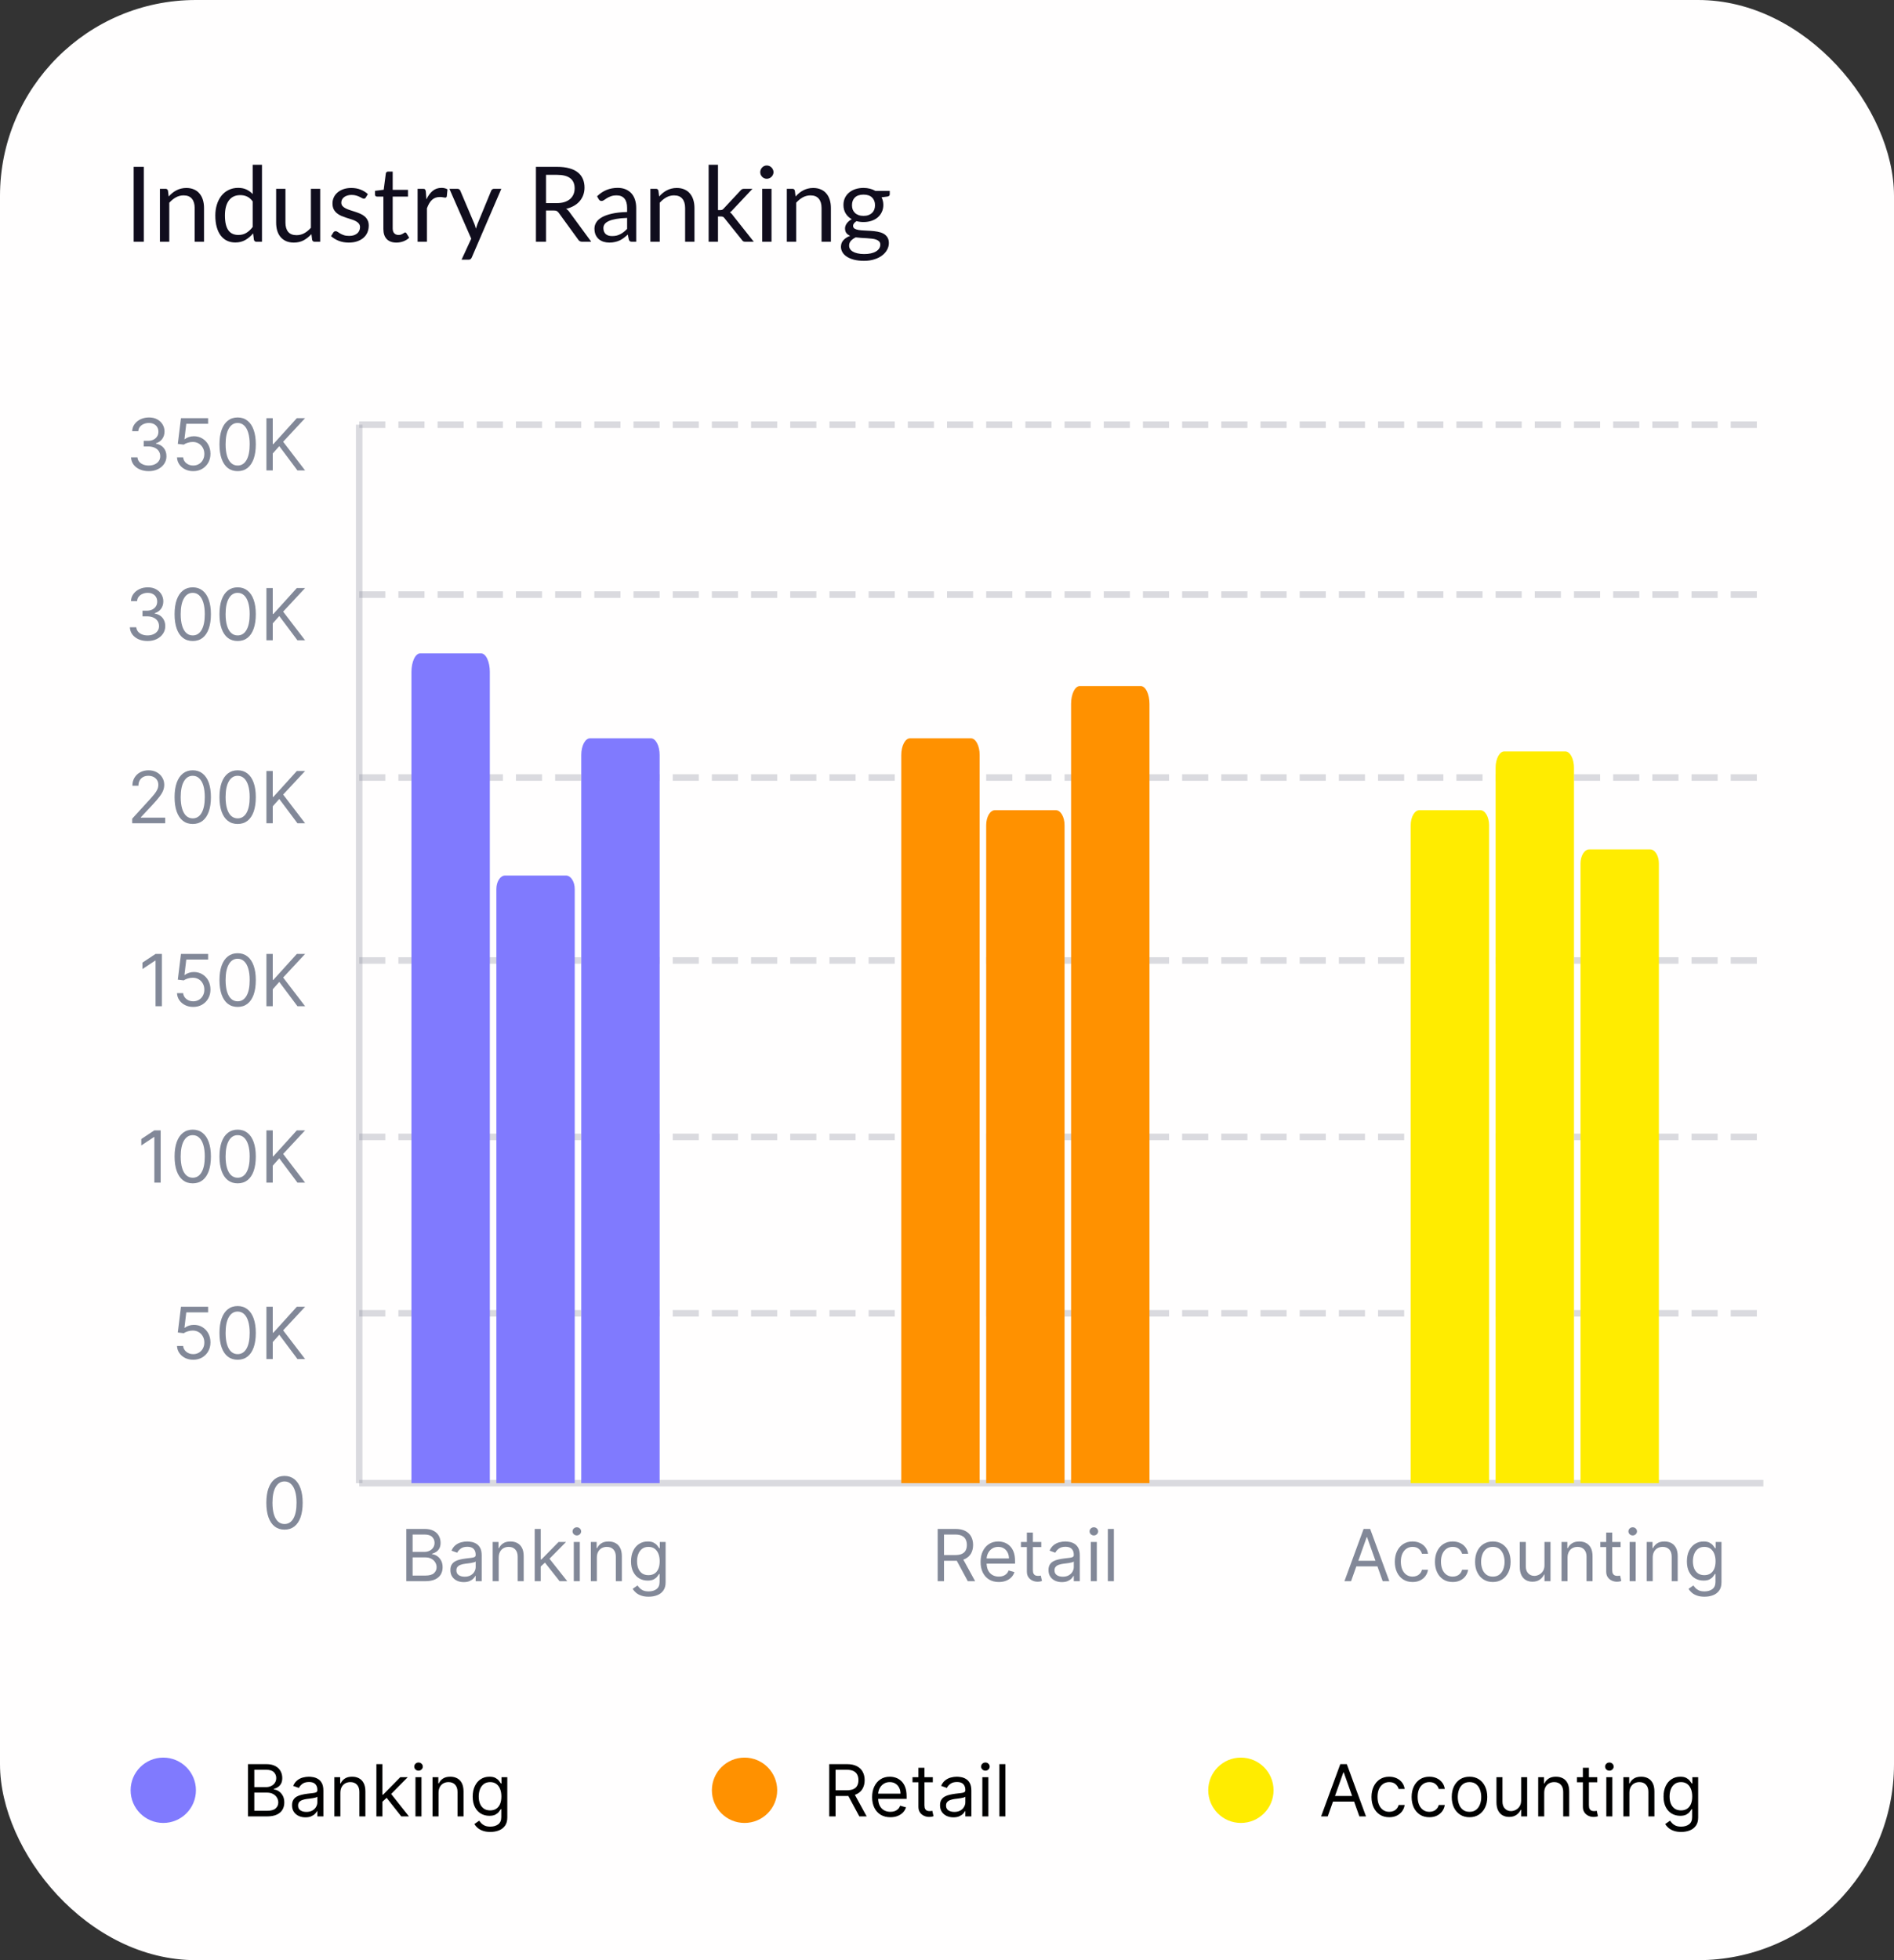
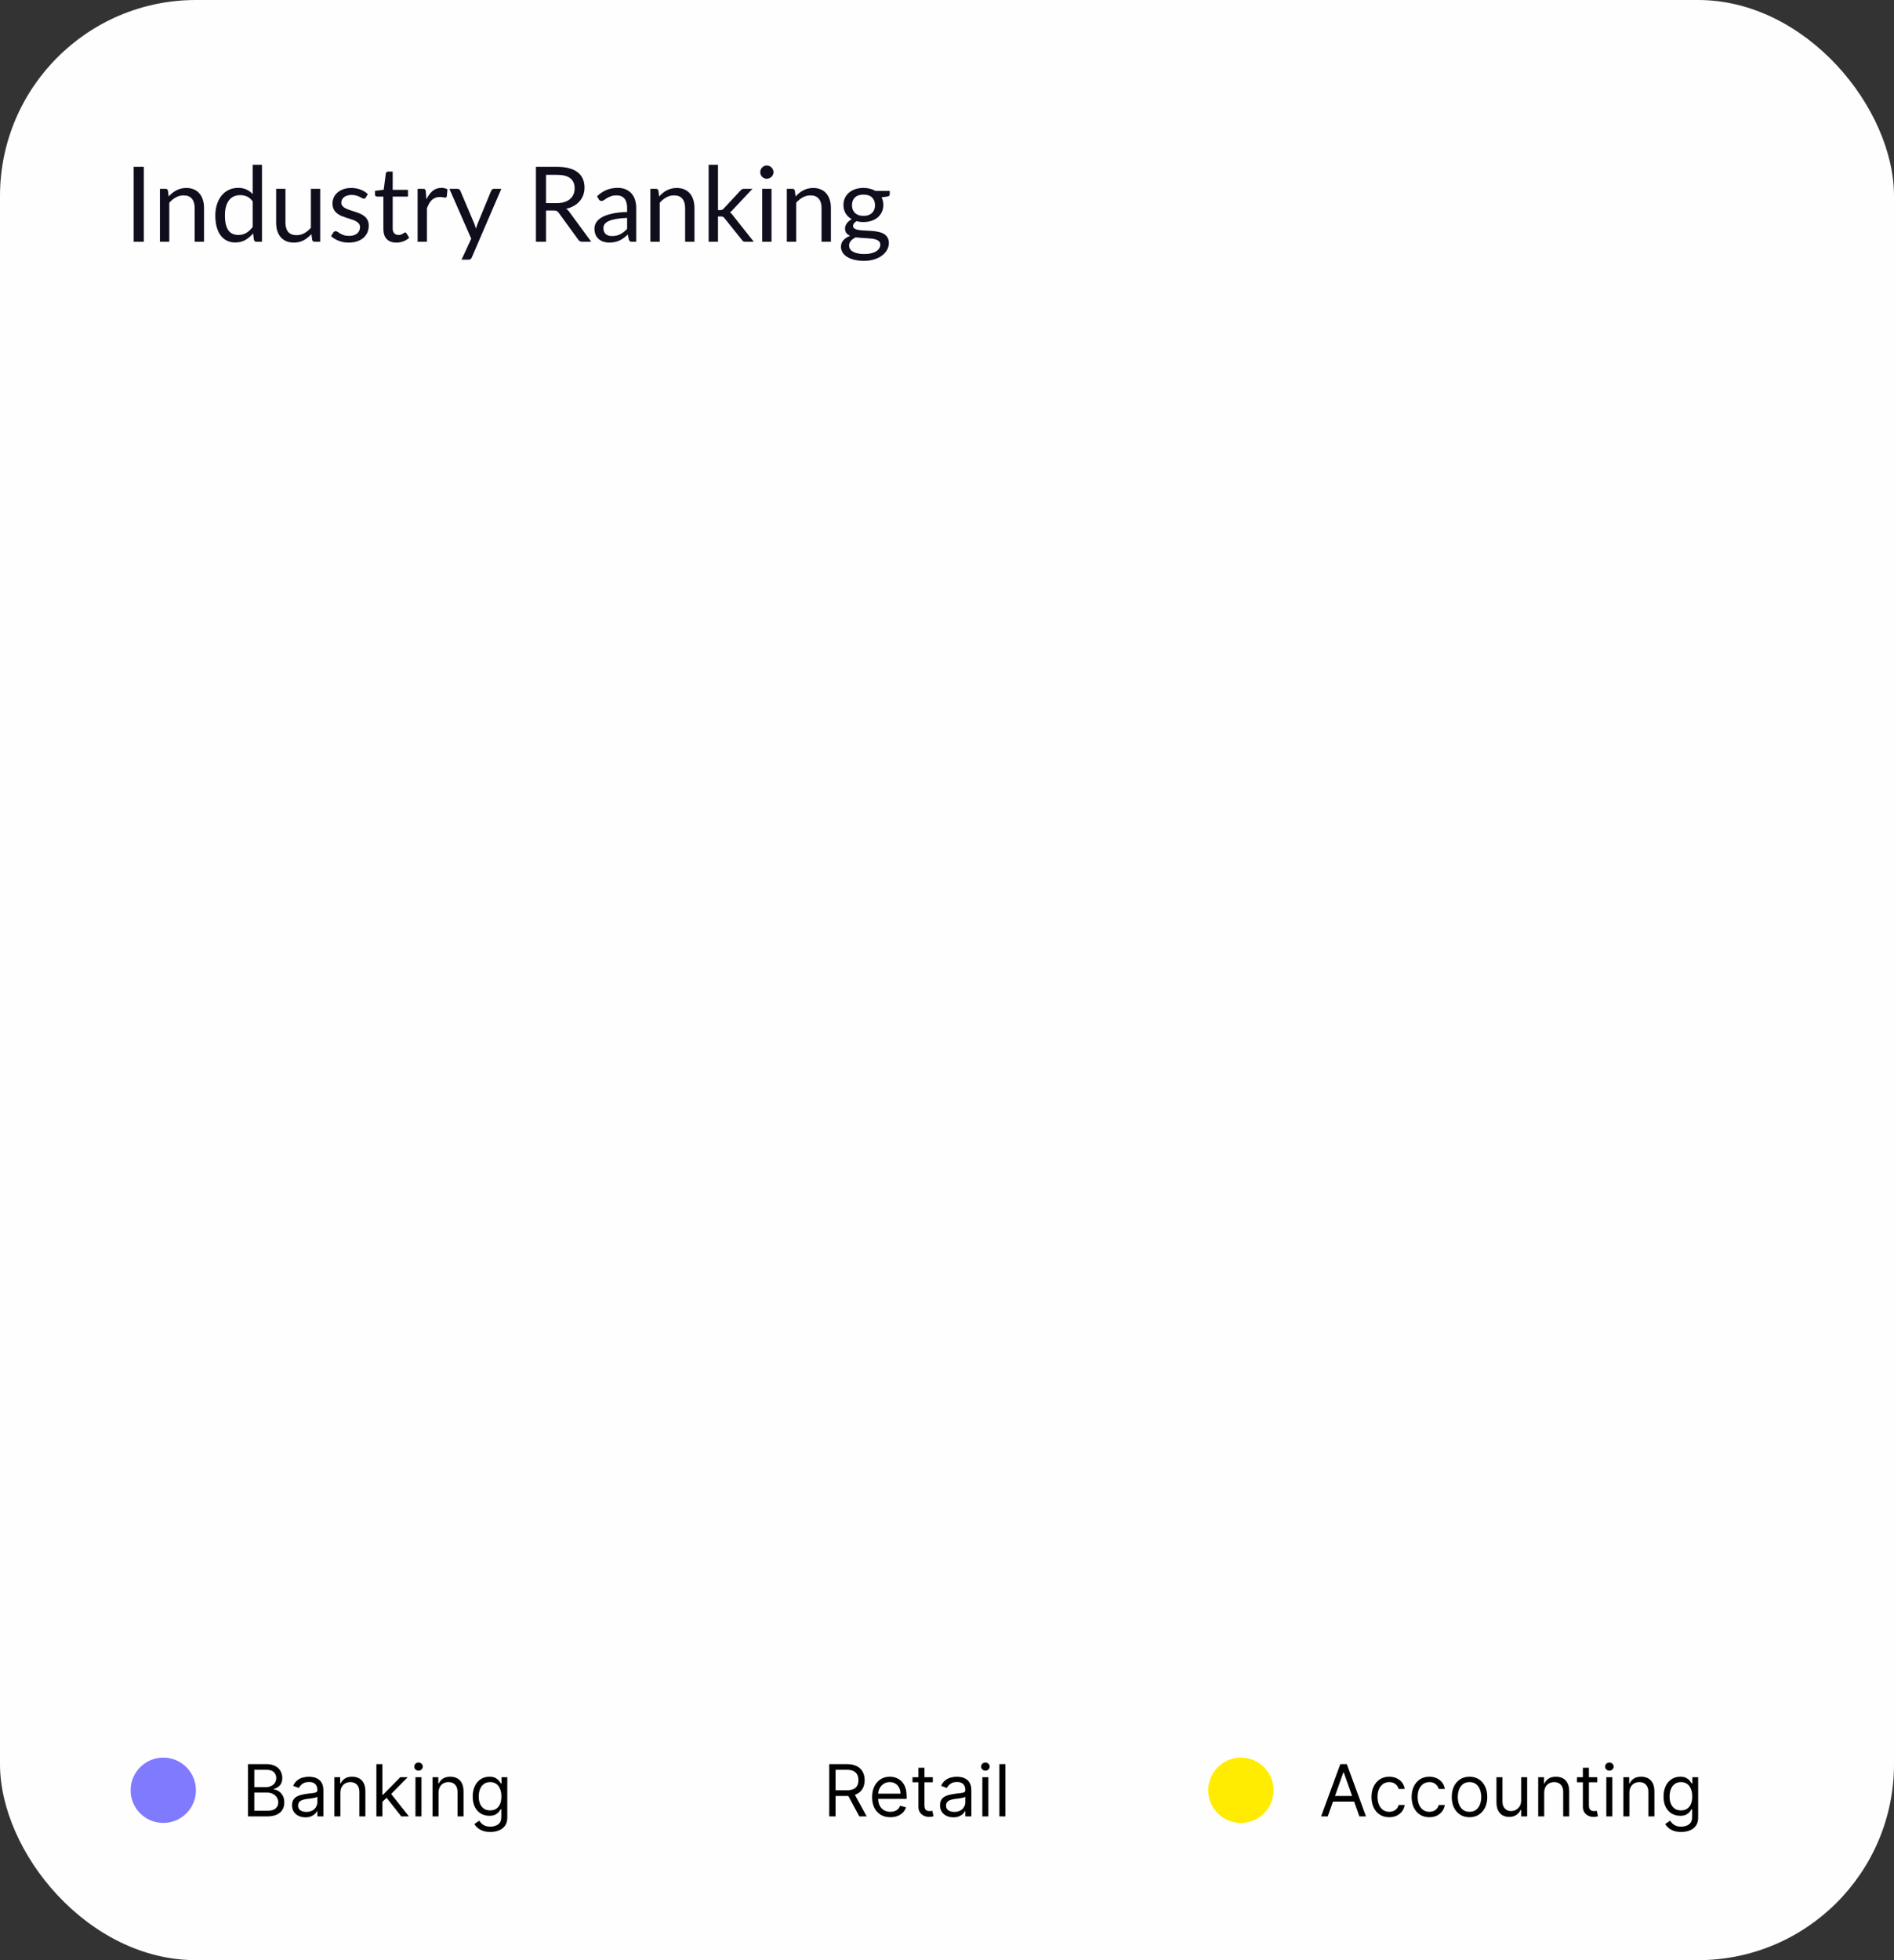
<svg xmlns="http://www.w3.org/2000/svg" width="290" height="300" viewBox="0 0 290 300" fill="none">
  <rect x="0" y="0" width="290" height="300" fill="#333333" stroke="none" />
  <rect width="290" height="300" rx="30" fill="#FFFEFE" />
  <path d="M22.016 37H20.464V25.536H22.016V37ZM25.831 30.072C26.007 29.875 26.194 29.696 26.391 29.536C26.589 29.376 26.797 29.24 27.015 29.128C27.239 29.011 27.474 28.923 27.719 28.864C27.97 28.8 28.239 28.768 28.527 28.768C28.97 28.768 29.359 28.843 29.695 28.992C30.037 29.136 30.319 29.344 30.543 29.616C30.773 29.883 30.946 30.205 31.063 30.584C31.181 30.963 31.239 31.381 31.239 31.84V37H29.807V31.84C29.807 31.227 29.666 30.752 29.383 30.416C29.106 30.075 28.682 29.904 28.111 29.904C27.69 29.904 27.295 30.005 26.927 30.208C26.565 30.411 26.229 30.685 25.919 31.032V37H24.487V28.896H25.343C25.546 28.896 25.671 28.995 25.719 29.192L25.831 30.072ZM38.689 30.824C38.423 30.467 38.135 30.219 37.825 30.08C37.516 29.936 37.169 29.864 36.785 29.864C36.033 29.864 35.455 30.133 35.049 30.672C34.644 31.211 34.441 31.979 34.441 32.976C34.441 33.504 34.487 33.957 34.577 34.336C34.668 34.709 34.801 35.019 34.977 35.264C35.153 35.504 35.369 35.68 35.625 35.792C35.881 35.904 36.172 35.96 36.497 35.96C36.967 35.96 37.375 35.853 37.721 35.64C38.073 35.427 38.396 35.125 38.689 34.736V30.824ZM40.113 25.216V37H39.265C39.063 37 38.935 36.901 38.881 36.704L38.753 35.72C38.407 36.136 38.012 36.472 37.569 36.728C37.127 36.984 36.615 37.112 36.033 37.112C35.569 37.112 35.148 37.024 34.769 36.848C34.391 36.667 34.068 36.403 33.801 36.056C33.535 35.709 33.329 35.277 33.185 34.76C33.041 34.243 32.969 33.648 32.969 32.976C32.969 32.379 33.049 31.824 33.209 31.312C33.369 30.795 33.599 30.347 33.897 29.968C34.196 29.589 34.561 29.293 34.993 29.08C35.431 28.861 35.921 28.752 36.465 28.752C36.961 28.752 37.385 28.837 37.737 29.008C38.095 29.173 38.412 29.405 38.689 29.704V25.216H40.113ZM49.026 28.896V37H48.178C47.976 37 47.848 36.901 47.794 36.704L47.682 35.832C47.33 36.221 46.936 36.536 46.498 36.776C46.061 37.011 45.56 37.128 44.994 37.128C44.552 37.128 44.16 37.056 43.818 36.912C43.482 36.763 43.2 36.555 42.97 36.288C42.741 36.021 42.568 35.699 42.45 35.32C42.338 34.941 42.282 34.523 42.282 34.064V28.896H43.706V34.064C43.706 34.677 43.845 35.152 44.122 35.488C44.405 35.824 44.834 35.992 45.41 35.992C45.832 35.992 46.224 35.893 46.586 35.696C46.954 35.493 47.293 35.216 47.602 34.864V28.896H49.026ZM56.004 30.232C55.94 30.349 55.842 30.408 55.708 30.408C55.628 30.408 55.538 30.379 55.436 30.32C55.335 30.261 55.21 30.197 55.06 30.128C54.916 30.053 54.743 29.987 54.54 29.928C54.338 29.864 54.098 29.832 53.82 29.832C53.58 29.832 53.364 29.864 53.172 29.928C52.98 29.987 52.815 30.069 52.676 30.176C52.543 30.283 52.439 30.408 52.364 30.552C52.295 30.691 52.26 30.843 52.26 31.008C52.26 31.216 52.319 31.389 52.436 31.528C52.559 31.667 52.719 31.787 52.916 31.888C53.114 31.989 53.338 32.08 53.588 32.16C53.839 32.235 54.095 32.317 54.356 32.408C54.623 32.493 54.882 32.589 55.132 32.696C55.383 32.803 55.607 32.936 55.804 33.096C56.002 33.256 56.159 33.453 56.276 33.688C56.399 33.917 56.46 34.195 56.46 34.52C56.46 34.893 56.394 35.24 56.26 35.56C56.127 35.875 55.93 36.149 55.668 36.384C55.407 36.613 55.087 36.795 54.708 36.928C54.33 37.061 53.892 37.128 53.396 37.128C52.831 37.128 52.319 37.037 51.86 36.856C51.402 36.669 51.012 36.432 50.692 36.144L51.028 35.6C51.071 35.531 51.122 35.477 51.18 35.44C51.239 35.403 51.314 35.384 51.404 35.384C51.5 35.384 51.602 35.421 51.708 35.496C51.815 35.571 51.943 35.653 52.092 35.744C52.247 35.835 52.434 35.917 52.652 35.992C52.871 36.067 53.143 36.104 53.468 36.104C53.746 36.104 53.988 36.069 54.196 36C54.404 35.925 54.578 35.827 54.716 35.704C54.855 35.581 54.956 35.44 55.02 35.28C55.09 35.12 55.124 34.949 55.124 34.768C55.124 34.544 55.063 34.36 54.94 34.216C54.823 34.067 54.666 33.941 54.468 33.84C54.271 33.733 54.044 33.643 53.788 33.568C53.538 33.488 53.279 33.405 53.012 33.32C52.751 33.235 52.492 33.139 52.236 33.032C51.986 32.92 51.762 32.781 51.564 32.616C51.367 32.451 51.207 32.248 51.084 32.008C50.967 31.763 50.908 31.467 50.908 31.12C50.908 30.811 50.972 30.515 51.1 30.232C51.228 29.944 51.415 29.693 51.66 29.48C51.906 29.261 52.207 29.088 52.564 28.96C52.922 28.832 53.33 28.768 53.788 28.768C54.322 28.768 54.799 28.853 55.22 29.024C55.647 29.189 56.015 29.419 56.324 29.712L56.004 30.232ZM60.694 37.128C60.054 37.128 59.561 36.949 59.214 36.592C58.873 36.235 58.702 35.72 58.702 35.048V30.088H57.726C57.641 30.088 57.569 30.064 57.51 30.016C57.452 29.963 57.422 29.883 57.422 29.776V29.208L58.75 29.04L59.078 26.536C59.094 26.456 59.129 26.392 59.182 26.344C59.241 26.291 59.316 26.264 59.406 26.264H60.126V29.056H62.47V30.088H60.126V34.952C60.126 35.293 60.209 35.547 60.374 35.712C60.539 35.877 60.753 35.96 61.014 35.96C61.163 35.96 61.291 35.941 61.398 35.904C61.51 35.861 61.606 35.816 61.686 35.768C61.766 35.72 61.833 35.677 61.886 35.64C61.945 35.597 61.995 35.576 62.038 35.576C62.113 35.576 62.179 35.621 62.238 35.712L62.654 36.392C62.409 36.621 62.113 36.803 61.766 36.936C61.419 37.064 61.062 37.128 60.694 37.128ZM65.293 30.52C65.549 29.965 65.863 29.533 66.237 29.224C66.61 28.909 67.066 28.752 67.605 28.752C67.775 28.752 67.938 28.771 68.093 28.808C68.252 28.845 68.394 28.904 68.516 28.984L68.412 30.048C68.38 30.181 68.3 30.248 68.172 30.248C68.098 30.248 67.989 30.232 67.844 30.2C67.701 30.168 67.538 30.152 67.356 30.152C67.1 30.152 66.871 30.189 66.668 30.264C66.471 30.339 66.293 30.451 66.132 30.6C65.978 30.744 65.837 30.925 65.709 31.144C65.586 31.357 65.474 31.603 65.373 31.88V37H63.941V28.896H64.757C64.911 28.896 65.018 28.925 65.076 28.984C65.135 29.043 65.175 29.144 65.197 29.288L65.293 30.52ZM76.761 28.896L72.241 39.392C72.193 39.499 72.131 39.584 72.057 39.648C71.987 39.712 71.878 39.744 71.729 39.744H70.673L72.153 36.528L68.809 28.896H70.041C70.163 28.896 70.259 28.928 70.329 28.992C70.403 29.051 70.454 29.117 70.481 29.192L72.649 34.296C72.734 34.52 72.806 34.755 72.865 35C72.939 34.749 73.019 34.512 73.105 34.288L75.209 29.192C75.241 29.107 75.294 29.037 75.369 28.984C75.449 28.925 75.537 28.896 75.633 28.896H76.761ZM85.234 31.088C85.682 31.088 86.076 31.035 86.418 30.928C86.764 30.816 87.052 30.661 87.282 30.464C87.516 30.261 87.692 30.021 87.81 29.744C87.927 29.467 87.986 29.16 87.986 28.824C87.986 28.141 87.762 27.627 87.314 27.28C86.866 26.933 86.194 26.76 85.298 26.76H83.602V31.088H85.234ZM90.53 37H89.154C88.871 37 88.663 36.891 88.53 36.672L85.554 32.576C85.463 32.448 85.364 32.357 85.258 32.304C85.156 32.245 84.996 32.216 84.778 32.216H83.602V37H82.058V25.536H85.298C86.023 25.536 86.65 25.611 87.178 25.76C87.706 25.904 88.14 26.115 88.482 26.392C88.828 26.669 89.084 27.005 89.25 27.4C89.415 27.789 89.498 28.227 89.498 28.712C89.498 29.117 89.434 29.496 89.306 29.848C89.178 30.2 88.991 30.517 88.746 30.8C88.506 31.077 88.21 31.315 87.858 31.512C87.511 31.709 87.116 31.859 86.674 31.96C86.871 32.072 87.042 32.235 87.186 32.448L90.53 37ZM96.02 33.352C95.364 33.373 94.804 33.427 94.34 33.512C93.881 33.592 93.505 33.699 93.212 33.832C92.924 33.965 92.713 34.123 92.58 34.304C92.452 34.485 92.388 34.688 92.388 34.912C92.388 35.125 92.423 35.309 92.492 35.464C92.561 35.619 92.655 35.747 92.772 35.848C92.895 35.944 93.036 36.016 93.196 36.064C93.361 36.107 93.537 36.128 93.724 36.128C93.975 36.128 94.204 36.104 94.412 36.056C94.62 36.003 94.815 35.928 94.996 35.832C95.183 35.736 95.359 35.621 95.524 35.488C95.695 35.355 95.86 35.203 96.02 35.032V33.352ZM91.42 30.04C91.868 29.608 92.351 29.285 92.868 29.072C93.385 28.859 93.959 28.752 94.588 28.752C95.041 28.752 95.444 28.827 95.796 28.976C96.148 29.125 96.444 29.333 96.684 29.6C96.924 29.867 97.105 30.189 97.228 30.568C97.351 30.947 97.412 31.363 97.412 31.816V37H96.78C96.641 37 96.535 36.979 96.46 36.936C96.385 36.888 96.327 36.797 96.284 36.664L96.124 35.896C95.911 36.093 95.703 36.269 95.5 36.424C95.297 36.573 95.084 36.701 94.86 36.808C94.636 36.909 94.396 36.987 94.14 37.04C93.889 37.099 93.609 37.128 93.3 37.128C92.985 37.128 92.689 37.085 92.412 37C92.135 36.909 91.892 36.776 91.684 36.6C91.481 36.424 91.319 36.203 91.196 35.936C91.079 35.664 91.02 35.344 91.02 34.976C91.02 34.656 91.108 34.349 91.284 34.056C91.46 33.757 91.745 33.493 92.14 33.264C92.535 33.035 93.049 32.848 93.684 32.704C94.319 32.555 95.097 32.469 96.02 32.448V31.816C96.02 31.187 95.884 30.712 95.612 30.392C95.34 30.067 94.943 29.904 94.42 29.904C94.068 29.904 93.772 29.949 93.532 30.04C93.297 30.125 93.092 30.224 92.916 30.336C92.745 30.443 92.596 30.541 92.468 30.632C92.345 30.717 92.223 30.76 92.1 30.76C92.004 30.76 91.921 30.736 91.852 30.688C91.783 30.635 91.724 30.571 91.676 30.496L91.42 30.04ZM100.925 30.072C101.101 29.875 101.288 29.696 101.485 29.536C101.682 29.376 101.89 29.24 102.109 29.128C102.333 29.011 102.568 28.923 102.813 28.864C103.064 28.8 103.333 28.768 103.621 28.768C104.064 28.768 104.453 28.843 104.789 28.992C105.13 29.136 105.413 29.344 105.637 29.616C105.866 29.883 106.04 30.205 106.157 30.584C106.274 30.963 106.333 31.381 106.333 31.84V37H104.901V31.84C104.901 31.227 104.76 30.752 104.477 30.416C104.2 30.075 103.776 29.904 103.205 29.904C102.784 29.904 102.389 30.005 102.021 30.208C101.658 30.411 101.322 30.685 101.013 31.032V37H99.581V28.896H100.437C100.64 28.896 100.765 28.995 100.813 29.192L100.925 30.072ZM109.935 25.216V32.152H110.303C110.41 32.152 110.498 32.139 110.567 32.112C110.642 32.08 110.719 32.019 110.799 31.928L113.359 29.184C113.434 29.093 113.511 29.024 113.591 28.976C113.676 28.923 113.788 28.896 113.927 28.896H115.215L112.231 32.072C112.087 32.253 111.932 32.395 111.767 32.496C111.863 32.56 111.948 32.635 112.023 32.72C112.103 32.8 112.178 32.893 112.247 33L115.415 37H114.143C114.02 37 113.914 36.981 113.823 36.944C113.738 36.901 113.663 36.827 113.599 36.72L110.935 33.4C110.855 33.288 110.775 33.216 110.695 33.184C110.62 33.147 110.503 33.128 110.343 33.128H109.935V37H108.503V25.216H109.935ZM118.132 28.896V37H116.708V28.896H118.132ZM118.436 26.352C118.436 26.491 118.407 26.621 118.348 26.744C118.295 26.861 118.22 26.968 118.124 27.064C118.033 27.155 117.924 27.227 117.796 27.28C117.673 27.333 117.543 27.36 117.404 27.36C117.265 27.36 117.135 27.333 117.012 27.28C116.895 27.227 116.791 27.155 116.7 27.064C116.609 26.968 116.537 26.861 116.484 26.744C116.431 26.621 116.404 26.491 116.404 26.352C116.404 26.213 116.431 26.083 116.484 25.96C116.537 25.832 116.609 25.723 116.7 25.632C116.791 25.536 116.895 25.461 117.012 25.408C117.135 25.355 117.265 25.328 117.404 25.328C117.543 25.328 117.673 25.355 117.796 25.408C117.924 25.461 118.033 25.536 118.124 25.632C118.22 25.723 118.295 25.832 118.348 25.96C118.407 26.083 118.436 26.213 118.436 26.352ZM121.816 30.072C121.992 29.875 122.178 29.696 122.376 29.536C122.573 29.376 122.781 29.24 123 29.128C123.224 29.011 123.458 28.923 123.704 28.864C123.954 28.8 124.224 28.768 124.512 28.768C124.954 28.768 125.344 28.843 125.68 28.992C126.021 29.136 126.304 29.344 126.528 29.616C126.757 29.883 126.93 30.205 127.048 30.584C127.165 30.963 127.224 31.381 127.224 31.84V37H125.792V31.84C125.792 31.227 125.65 30.752 125.368 30.416C125.09 30.075 124.666 29.904 124.096 29.904C123.674 29.904 123.28 30.005 122.912 30.208C122.549 30.411 122.213 30.685 121.904 31.032V37H120.472V28.896H121.328C121.53 28.896 121.656 28.995 121.704 29.192L121.816 30.072ZM132.218 33.04C132.506 33.04 132.759 33 132.978 32.92C133.196 32.84 133.38 32.728 133.53 32.584C133.679 32.44 133.791 32.269 133.866 32.072C133.94 31.869 133.978 31.648 133.978 31.408C133.978 30.912 133.826 30.517 133.522 30.224C133.223 29.931 132.788 29.784 132.218 29.784C131.642 29.784 131.202 29.931 130.898 30.224C130.599 30.517 130.45 30.912 130.45 31.408C130.45 31.648 130.487 31.869 130.562 32.072C130.642 32.269 130.756 32.44 130.906 32.584C131.055 32.728 131.239 32.84 131.458 32.92C131.676 33 131.93 33.04 132.218 33.04ZM134.786 37.44C134.786 37.243 134.73 37.083 134.618 36.96C134.506 36.837 134.354 36.741 134.162 36.672C133.975 36.603 133.756 36.555 133.506 36.528C133.255 36.496 132.988 36.472 132.706 36.456C132.428 36.44 132.146 36.424 131.858 36.408C131.57 36.392 131.292 36.365 131.026 36.328C130.727 36.467 130.482 36.643 130.29 36.856C130.103 37.064 130.01 37.309 130.01 37.592C130.01 37.773 130.055 37.941 130.146 38.096C130.242 38.256 130.386 38.392 130.578 38.504C130.77 38.621 131.01 38.712 131.298 38.776C131.591 38.845 131.935 38.88 132.33 38.88C132.714 38.88 133.058 38.845 133.362 38.776C133.666 38.707 133.922 38.608 134.13 38.48C134.343 38.352 134.506 38.2 134.618 38.024C134.73 37.848 134.786 37.653 134.786 37.44ZM136.234 29.216V29.744C136.234 29.92 136.122 30.032 135.898 30.08L134.978 30.2C135.159 30.552 135.25 30.941 135.25 31.368C135.25 31.763 135.172 32.123 135.018 32.448C134.868 32.768 134.66 33.043 134.394 33.272C134.127 33.501 133.807 33.677 133.434 33.8C133.06 33.923 132.655 33.984 132.218 33.984C131.839 33.984 131.482 33.939 131.146 33.848C130.975 33.955 130.844 34.069 130.754 34.192C130.663 34.309 130.618 34.429 130.618 34.552C130.618 34.744 130.695 34.891 130.85 34.992C131.01 35.088 131.218 35.157 131.474 35.2C131.73 35.243 132.02 35.269 132.346 35.28C132.676 35.291 133.012 35.309 133.354 35.336C133.7 35.357 134.036 35.397 134.362 35.456C134.692 35.515 134.986 35.611 135.242 35.744C135.498 35.877 135.703 36.061 135.858 36.296C136.018 36.531 136.098 36.835 136.098 37.208C136.098 37.555 136.01 37.891 135.834 38.216C135.663 38.541 135.415 38.829 135.09 39.08C134.764 39.336 134.364 39.539 133.89 39.688C133.42 39.843 132.89 39.92 132.298 39.92C131.706 39.92 131.188 39.861 130.746 39.744C130.303 39.627 129.935 39.469 129.642 39.272C129.348 39.075 129.127 38.845 128.978 38.584C128.834 38.328 128.762 38.059 128.762 37.776C128.762 37.376 128.887 37.037 129.138 36.76C129.388 36.483 129.732 36.261 130.17 36.096C129.93 35.989 129.738 35.848 129.594 35.672C129.455 35.491 129.386 35.248 129.386 34.944C129.386 34.827 129.407 34.707 129.45 34.584C129.492 34.456 129.556 34.331 129.642 34.208C129.732 34.08 129.842 33.96 129.97 33.848C130.098 33.736 130.247 33.637 130.418 33.552C130.018 33.328 129.706 33.032 129.482 32.664C129.258 32.291 129.146 31.859 129.146 31.368C129.146 30.973 129.22 30.616 129.37 30.296C129.524 29.971 129.738 29.696 130.01 29.472C130.282 29.243 130.604 29.067 130.978 28.944C131.356 28.821 131.77 28.76 132.218 28.76C132.57 28.76 132.898 28.8 133.202 28.88C133.506 28.955 133.783 29.067 134.034 29.216H136.234Z" fill="#100D1D" />
  <g clip-path="url(#clip0_1107_9248)">
    <path d="M55 227H270" stroke="#828898" stroke-opacity="0.3" />
    <path d="M55 227L55 65" stroke="#828898" stroke-opacity="0.3" />
    <path d="M55 201H270" stroke="#828898" stroke-opacity="0.3" stroke-dasharray="4 2" />
    <path d="M55 174H270" stroke="#828898" stroke-opacity="0.3" stroke-dasharray="4 2" />
    <path d="M55 147H270" stroke="#828898" stroke-opacity="0.3" stroke-dasharray="4 2" />
    <path d="M55 119H270" stroke="#828898" stroke-opacity="0.3" stroke-dasharray="4 2" />
    <path d="M55 91H270" stroke="#828898" stroke-opacity="0.3" stroke-dasharray="4 2" />
    <path d="M55 65H270" stroke="#828898" stroke-opacity="0.3" stroke-dasharray="4 2" />
    <path d="M43.562 234.109C42.974 234.109 42.473 233.949 42.059 233.629C41.645 233.306 41.328 232.839 41.109 232.227C40.891 231.612 40.781 230.87 40.781 230C40.781 229.135 40.891 228.397 41.109 227.785C41.331 227.171 41.648 226.702 42.062 226.379C42.479 226.053 42.979 225.891 43.562 225.891C44.146 225.891 44.645 226.053 45.059 226.379C45.475 226.702 45.793 227.171 46.012 227.785C46.233 228.397 46.344 229.135 46.344 230C46.344 230.87 46.234 231.612 46.016 232.227C45.797 232.839 45.48 233.306 45.066 233.629C44.652 233.949 44.151 234.109 43.562 234.109ZM43.562 233.25C44.146 233.25 44.599 232.969 44.922 232.406C45.245 231.844 45.406 231.042 45.406 230C45.406 229.307 45.332 228.717 45.184 228.23C45.038 227.743 44.827 227.372 44.551 227.117C44.277 226.862 43.948 226.734 43.562 226.734C42.984 226.734 42.533 227.02 42.207 227.59C41.882 228.158 41.719 228.961 41.719 230C41.719 230.693 41.792 231.281 41.938 231.766C42.083 232.25 42.293 232.618 42.566 232.871C42.842 233.124 43.175 233.25 43.562 233.25Z" fill="#828898" />
    <path d="M29.585 208.109C29.127 208.109 28.714 208.018 28.347 207.836C27.98 207.654 27.685 207.404 27.464 207.086C27.242 206.768 27.121 206.406 27.101 206H28.038C28.075 206.362 28.239 206.661 28.53 206.898C28.825 207.133 29.176 207.25 29.585 207.25C29.913 207.25 30.205 207.173 30.46 207.02C30.718 206.866 30.92 206.655 31.065 206.387C31.214 206.116 31.288 205.81 31.288 205.469C31.288 205.12 31.211 204.809 31.058 204.535C30.907 204.259 30.698 204.042 30.433 203.883C30.167 203.724 29.864 203.643 29.523 203.641C29.278 203.638 29.026 203.676 28.769 203.754C28.511 203.829 28.299 203.927 28.132 204.047L27.226 203.937L27.71 200H31.866V200.859H28.523L28.241 203.219H28.288C28.452 203.089 28.658 202.98 28.905 202.895C29.153 202.809 29.41 202.766 29.679 202.766C30.168 202.766 30.605 202.883 30.987 203.117C31.373 203.349 31.675 203.667 31.894 204.07C32.115 204.474 32.226 204.935 32.226 205.453C32.226 205.964 32.111 206.419 31.882 206.82C31.655 207.219 31.343 207.534 30.944 207.766C30.546 207.995 30.093 208.109 29.585 208.109ZM36.387 208.109C35.798 208.109 35.297 207.949 34.883 207.629C34.469 207.306 34.152 206.839 33.934 206.227C33.715 205.612 33.605 204.87 33.605 204C33.605 203.135 33.715 202.397 33.934 201.785C34.155 201.171 34.473 200.702 34.887 200.379C35.303 200.053 35.803 199.891 36.387 199.891C36.97 199.891 37.469 200.053 37.883 200.379C38.3 200.702 38.617 201.171 38.836 201.785C39.057 202.397 39.168 203.135 39.168 204C39.168 204.87 39.059 205.612 38.84 206.227C38.621 206.839 38.305 207.306 37.891 207.629C37.477 207.949 36.975 208.109 36.387 208.109ZM36.387 207.25C36.97 207.25 37.423 206.969 37.746 206.406C38.069 205.844 38.23 205.042 38.23 204C38.23 203.307 38.156 202.717 38.008 202.23C37.862 201.743 37.651 201.372 37.375 201.117C37.102 200.862 36.772 200.734 36.387 200.734C35.809 200.734 35.357 201.02 35.031 201.59C34.706 202.158 34.543 202.961 34.543 204C34.543 204.693 34.616 205.281 34.762 205.766C34.908 206.25 35.117 206.618 35.391 206.871C35.667 207.124 35.999 207.25 36.387 207.25ZM40.793 208V200H41.762V203.969H41.855L45.449 200H46.715L43.355 203.609L46.715 208H45.543L42.762 204.281L41.762 205.406V208H40.793Z" fill="#828898" />
    <path d="M24.602 173V181H23.633V174.016H23.586L21.633 175.312V174.328L23.633 173H24.602ZM29.512 181.109C28.923 181.109 28.422 180.949 28.008 180.629C27.594 180.306 27.277 179.839 27.059 179.227C26.84 178.612 26.73 177.87 26.73 177C26.73 176.135 26.84 175.397 27.059 174.785C27.28 174.171 27.598 173.702 28.012 173.379C28.428 173.053 28.928 172.891 29.512 172.891C30.095 172.891 30.594 173.053 31.008 173.379C31.424 173.702 31.742 174.171 31.961 174.785C32.182 175.397 32.293 176.135 32.293 177C32.293 177.87 32.184 178.612 31.965 179.227C31.746 179.839 31.43 180.306 31.016 180.629C30.602 180.949 30.1 181.109 29.512 181.109ZM29.512 180.25C30.095 180.25 30.548 179.969 30.871 179.406C31.194 178.844 31.355 178.042 31.355 177C31.355 176.307 31.281 175.717 31.133 175.23C30.987 174.743 30.776 174.372 30.5 174.117C30.227 173.862 29.897 173.734 29.512 173.734C28.934 173.734 28.482 174.02 28.156 174.59C27.831 175.158 27.668 175.961 27.668 177C27.668 177.693 27.741 178.281 27.887 178.766C28.033 179.25 28.242 179.618 28.516 179.871C28.792 180.124 29.124 180.25 29.512 180.25ZM36.387 181.109C35.798 181.109 35.297 180.949 34.883 180.629C34.469 180.306 34.152 179.839 33.934 179.227C33.715 178.612 33.605 177.87 33.605 177C33.605 176.135 33.715 175.397 33.934 174.785C34.155 174.171 34.473 173.702 34.887 173.379C35.303 173.053 35.803 172.891 36.387 172.891C36.97 172.891 37.469 173.053 37.883 173.379C38.3 173.702 38.617 174.171 38.836 174.785C39.057 175.397 39.168 176.135 39.168 177C39.168 177.87 39.059 178.612 38.84 179.227C38.621 179.839 38.305 180.306 37.891 180.629C37.477 180.949 36.975 181.109 36.387 181.109ZM36.387 180.25C36.97 180.25 37.423 179.969 37.746 179.406C38.069 178.844 38.23 178.042 38.23 177C38.23 176.307 38.156 175.717 38.008 175.23C37.862 174.743 37.651 174.372 37.375 174.117C37.102 173.862 36.772 173.734 36.387 173.734C35.809 173.734 35.357 174.02 35.031 174.59C34.706 175.158 34.543 175.961 34.543 177C34.543 177.693 34.616 178.281 34.762 178.766C34.908 179.25 35.117 179.618 35.391 179.871C35.667 180.124 35.999 180.25 36.387 180.25ZM40.793 181V173H41.762V176.969H41.855L45.449 173H46.715L43.355 176.609L46.715 181H45.543L42.762 177.281L41.762 178.406V181H40.793Z" fill="#828898" />
    <path d="M24.784 146V154H23.815V147.016H23.769L21.815 148.312V147.328L23.815 146H24.784ZM29.585 154.109C29.127 154.109 28.714 154.018 28.347 153.836C27.98 153.654 27.685 153.404 27.464 153.086C27.242 152.768 27.121 152.406 27.101 152H28.038C28.075 152.362 28.239 152.661 28.53 152.898C28.825 153.133 29.176 153.25 29.585 153.25C29.913 153.25 30.205 153.173 30.46 153.02C30.718 152.866 30.92 152.655 31.065 152.387C31.214 152.116 31.288 151.81 31.288 151.469C31.288 151.12 31.211 150.809 31.058 150.535C30.907 150.259 30.698 150.042 30.433 149.883C30.167 149.724 29.864 149.643 29.523 149.641C29.278 149.638 29.026 149.676 28.769 149.754C28.511 149.829 28.299 149.927 28.132 150.047L27.226 149.937L27.71 146H31.866V146.859H28.523L28.241 149.219H28.288C28.452 149.089 28.658 148.98 28.905 148.895C29.153 148.809 29.41 148.766 29.679 148.766C30.168 148.766 30.605 148.883 30.987 149.117C31.373 149.349 31.675 149.667 31.894 150.07C32.115 150.474 32.226 150.935 32.226 151.453C32.226 151.964 32.111 152.419 31.882 152.82C31.655 153.219 31.343 153.534 30.944 153.766C30.546 153.995 30.093 154.109 29.585 154.109ZM36.387 154.109C35.798 154.109 35.297 153.949 34.883 153.629C34.469 153.306 34.152 152.839 33.934 152.227C33.715 151.612 33.605 150.87 33.605 150C33.605 149.135 33.715 148.397 33.934 147.785C34.155 147.171 34.473 146.702 34.887 146.379C35.303 146.053 35.803 145.891 36.387 145.891C36.97 145.891 37.469 146.053 37.883 146.379C38.3 146.702 38.617 147.171 38.836 147.785C39.057 148.397 39.168 149.135 39.168 150C39.168 150.87 39.059 151.612 38.84 152.227C38.621 152.839 38.305 153.306 37.891 153.629C37.477 153.949 36.975 154.109 36.387 154.109ZM36.387 153.25C36.97 153.25 37.423 152.969 37.746 152.406C38.069 151.844 38.23 151.042 38.23 150C38.23 149.307 38.156 148.717 38.008 148.23C37.862 147.743 37.651 147.372 37.375 147.117C37.102 146.862 36.772 146.734 36.387 146.734C35.809 146.734 35.357 147.02 35.031 147.59C34.706 148.158 34.543 148.961 34.543 150C34.543 150.693 34.616 151.281 34.762 151.766C34.908 152.25 35.117 152.618 35.391 152.871C35.667 153.124 35.999 153.25 36.387 153.25ZM40.793 154V146H41.762V149.969H41.855L45.449 146H46.715L43.355 149.609L46.715 154H45.543L42.762 150.281L41.762 151.406V154H40.793Z" fill="#828898" />
    <path d="M20.242 126V125.297L22.883 122.406C23.193 122.068 23.448 121.773 23.648 121.523C23.849 121.271 23.997 121.034 24.094 120.812C24.193 120.589 24.242 120.354 24.242 120.109C24.242 119.828 24.174 119.585 24.039 119.379C23.906 119.173 23.724 119.014 23.492 118.902C23.26 118.79 23 118.734 22.711 118.734C22.404 118.734 22.135 118.798 21.906 118.926C21.68 119.051 21.504 119.227 21.379 119.453C21.256 119.68 21.195 119.945 21.195 120.25H20.273C20.273 119.781 20.381 119.37 20.598 119.016C20.814 118.661 21.108 118.385 21.48 118.187C21.855 117.99 22.276 117.891 22.742 117.891C23.211 117.891 23.626 117.99 23.988 118.187C24.35 118.385 24.634 118.652 24.84 118.988C25.046 119.324 25.148 119.698 25.148 120.109C25.148 120.404 25.095 120.691 24.988 120.973C24.884 121.251 24.702 121.562 24.441 121.906C24.184 122.247 23.826 122.664 23.367 123.156L21.57 125.078V125.141H25.289V126H20.242ZM29.512 126.109C28.923 126.109 28.422 125.949 28.008 125.629C27.594 125.306 27.277 124.839 27.059 124.227C26.84 123.612 26.73 122.87 26.73 122C26.73 121.135 26.84 120.397 27.059 119.785C27.28 119.171 27.598 118.702 28.012 118.379C28.428 118.053 28.928 117.891 29.512 117.891C30.095 117.891 30.594 118.053 31.008 118.379C31.424 118.702 31.742 119.171 31.961 119.785C32.182 120.397 32.293 121.135 32.293 122C32.293 122.87 32.184 123.612 31.965 124.227C31.746 124.839 31.43 125.306 31.016 125.629C30.602 125.949 30.1 126.109 29.512 126.109ZM29.512 125.25C30.095 125.25 30.548 124.969 30.871 124.406C31.194 123.844 31.355 123.042 31.355 122C31.355 121.307 31.281 120.717 31.133 120.23C30.987 119.743 30.776 119.372 30.5 119.117C30.227 118.862 29.897 118.734 29.512 118.734C28.934 118.734 28.482 119.02 28.156 119.59C27.831 120.158 27.668 120.961 27.668 122C27.668 122.693 27.741 123.281 27.887 123.766C28.033 124.25 28.242 124.618 28.516 124.871C28.792 125.124 29.124 125.25 29.512 125.25ZM36.387 126.109C35.798 126.109 35.297 125.949 34.883 125.629C34.469 125.306 34.152 124.839 33.934 124.227C33.715 123.612 33.605 122.87 33.605 122C33.605 121.135 33.715 120.397 33.934 119.785C34.155 119.171 34.473 118.702 34.887 118.379C35.303 118.053 35.803 117.891 36.387 117.891C36.97 117.891 37.469 118.053 37.883 118.379C38.3 118.702 38.617 119.171 38.836 119.785C39.057 120.397 39.168 121.135 39.168 122C39.168 122.87 39.059 123.612 38.84 124.227C38.621 124.839 38.305 125.306 37.891 125.629C37.477 125.949 36.975 126.109 36.387 126.109ZM36.387 125.25C36.97 125.25 37.423 124.969 37.746 124.406C38.069 123.844 38.23 123.042 38.23 122C38.23 121.307 38.156 120.717 38.008 120.23C37.862 119.743 37.651 119.372 37.375 119.117C37.102 118.862 36.772 118.734 36.387 118.734C35.809 118.734 35.357 119.02 35.031 119.59C34.706 120.158 34.543 120.961 34.543 122C34.543 122.693 34.616 123.281 34.762 123.766C34.908 124.25 35.117 124.618 35.391 124.871C35.667 125.124 35.999 125.25 36.387 125.25ZM40.793 126V118H41.762V121.969H41.855L45.449 118H46.715L43.355 121.609L46.715 126H45.543L42.762 122.281L41.762 123.406V126H40.793Z" fill="#828898" />
    <path d="M22.602 98.109C22.086 98.109 21.626 98.021 21.223 97.844C20.822 97.667 20.503 97.421 20.266 97.106C20.031 96.788 19.904 96.419 19.883 96H20.867C20.888 96.258 20.977 96.481 21.133 96.668C21.289 96.853 21.494 96.996 21.746 97.098C21.999 97.199 22.279 97.25 22.586 97.25C22.93 97.25 23.234 97.19 23.5 97.07C23.766 96.951 23.974 96.784 24.125 96.57C24.276 96.357 24.352 96.109 24.352 95.828C24.352 95.534 24.279 95.275 24.133 95.051C23.987 94.824 23.773 94.647 23.492 94.519C23.211 94.392 22.867 94.328 22.461 94.328H21.82V93.469H22.461C22.779 93.469 23.057 93.412 23.297 93.297C23.539 93.182 23.728 93.021 23.863 92.812C24.001 92.604 24.07 92.359 24.07 92.078C24.07 91.807 24.01 91.572 23.891 91.371C23.771 91.171 23.602 91.014 23.383 90.902C23.167 90.79 22.912 90.734 22.617 90.734C22.341 90.734 22.081 90.785 21.836 90.887C21.594 90.986 21.396 91.13 21.242 91.32C21.088 91.508 21.005 91.734 20.992 92H20.055C20.07 91.581 20.197 91.213 20.434 90.898C20.671 90.581 20.98 90.333 21.363 90.156C21.749 89.979 22.172 89.891 22.633 89.891C23.128 89.891 23.552 89.991 23.906 90.191C24.26 90.389 24.533 90.651 24.723 90.977C24.913 91.302 25.008 91.654 25.008 92.031C25.008 92.482 24.889 92.866 24.652 93.184C24.418 93.501 24.099 93.721 23.695 93.844V93.906C24.201 93.99 24.595 94.204 24.879 94.551C25.163 94.894 25.305 95.32 25.305 95.828C25.305 96.263 25.186 96.654 24.949 97C24.715 97.344 24.395 97.615 23.988 97.812C23.582 98.01 23.12 98.109 22.602 98.109ZM29.512 98.109C28.923 98.109 28.422 97.949 28.008 97.629C27.594 97.306 27.277 96.838 27.059 96.227C26.84 95.612 26.73 94.87 26.73 94C26.73 93.135 26.84 92.397 27.059 91.785C27.28 91.171 27.598 90.702 28.012 90.379C28.428 90.053 28.928 89.891 29.512 89.891C30.095 89.891 30.594 90.053 31.008 90.379C31.424 90.702 31.742 91.171 31.961 91.785C32.182 92.397 32.293 93.135 32.293 94C32.293 94.87 32.184 95.612 31.965 96.227C31.746 96.838 31.43 97.306 31.016 97.629C30.602 97.949 30.1 98.109 29.512 98.109ZM29.512 97.25C30.095 97.25 30.548 96.969 30.871 96.406C31.194 95.844 31.355 95.042 31.355 94C31.355 93.307 31.281 92.717 31.133 92.231C30.987 91.743 30.776 91.372 30.5 91.117C30.227 90.862 29.897 90.734 29.512 90.734C28.934 90.734 28.482 91.019 28.156 91.59C27.831 92.158 27.668 92.961 27.668 94C27.668 94.693 27.741 95.281 27.887 95.766C28.033 96.25 28.242 96.618 28.516 96.871C28.792 97.124 29.124 97.25 29.512 97.25ZM36.387 98.109C35.798 98.109 35.297 97.949 34.883 97.629C34.469 97.306 34.152 96.838 33.934 96.227C33.715 95.612 33.605 94.87 33.605 94C33.605 93.135 33.715 92.397 33.934 91.785C34.155 91.171 34.473 90.702 34.887 90.379C35.303 90.053 35.803 89.891 36.387 89.891C36.97 89.891 37.469 90.053 37.883 90.379C38.3 90.702 38.617 91.171 38.836 91.785C39.057 92.397 39.168 93.135 39.168 94C39.168 94.87 39.059 95.612 38.84 96.227C38.621 96.838 38.305 97.306 37.891 97.629C37.477 97.949 36.975 98.109 36.387 98.109ZM36.387 97.25C36.97 97.25 37.423 96.969 37.746 96.406C38.069 95.844 38.23 95.042 38.23 94C38.23 93.307 38.156 92.717 38.008 92.231C37.862 91.743 37.651 91.372 37.375 91.117C37.102 90.862 36.772 90.734 36.387 90.734C35.809 90.734 35.357 91.019 35.031 91.59C34.706 92.158 34.543 92.961 34.543 94C34.543 94.693 34.616 95.281 34.762 95.766C34.908 96.25 35.117 96.618 35.391 96.871C35.667 97.124 35.999 97.25 36.387 97.25ZM40.793 98V90H41.762V93.969H41.855L45.449 90H46.715L43.355 93.609L46.715 98H45.543L42.762 94.281L41.762 95.406V98H40.793Z" fill="#828898" />
    <path d="M22.784 72.109C22.269 72.109 21.809 72.021 21.405 71.844C21.004 71.667 20.685 71.421 20.448 71.106C20.214 70.788 20.086 70.419 20.065 70H21.05C21.071 70.258 21.159 70.481 21.315 70.668C21.472 70.853 21.676 70.996 21.929 71.098C22.181 71.199 22.461 71.25 22.769 71.25C23.112 71.25 23.417 71.19 23.683 71.07C23.948 70.951 24.157 70.784 24.308 70.57C24.459 70.357 24.534 70.109 24.534 69.828C24.534 69.534 24.461 69.275 24.315 69.051C24.17 68.824 23.956 68.647 23.675 68.519C23.394 68.392 23.05 68.328 22.644 68.328H22.003V67.469H22.644C22.961 67.469 23.24 67.412 23.48 67.297C23.722 67.182 23.91 67.021 24.046 66.812C24.184 66.604 24.253 66.359 24.253 66.078C24.253 65.807 24.193 65.572 24.073 65.371C23.953 65.171 23.784 65.014 23.565 64.902C23.349 64.79 23.094 64.734 22.8 64.734C22.524 64.734 22.263 64.785 22.019 64.887C21.776 64.986 21.578 65.13 21.425 65.32C21.271 65.508 21.188 65.734 21.175 66H20.237C20.253 65.581 20.379 65.213 20.616 64.898C20.853 64.581 21.163 64.333 21.546 64.156C21.931 63.979 22.355 63.891 22.815 63.891C23.31 63.891 23.735 63.991 24.089 64.191C24.443 64.389 24.715 64.651 24.905 64.977C25.095 65.302 25.19 65.654 25.19 66.031C25.19 66.482 25.072 66.866 24.835 67.184C24.601 67.501 24.282 67.721 23.878 67.844V67.906C24.383 67.99 24.778 68.204 25.061 68.551C25.345 68.894 25.487 69.32 25.487 69.828C25.487 70.263 25.369 70.654 25.132 71C24.898 71.344 24.577 71.615 24.171 71.812C23.765 72.01 23.302 72.109 22.784 72.109ZM29.585 72.109C29.127 72.109 28.714 72.018 28.347 71.836C27.98 71.654 27.685 71.404 27.464 71.086C27.242 70.768 27.121 70.406 27.101 70H28.038C28.075 70.362 28.239 70.662 28.53 70.898C28.825 71.133 29.176 71.25 29.585 71.25C29.913 71.25 30.205 71.173 30.46 71.019C30.718 70.866 30.92 70.655 31.065 70.387C31.214 70.116 31.288 69.81 31.288 69.469C31.288 69.12 31.211 68.809 31.058 68.535C30.907 68.259 30.698 68.042 30.433 67.883C30.167 67.724 29.864 67.643 29.523 67.641C29.278 67.638 29.026 67.676 28.769 67.754C28.511 67.829 28.299 67.927 28.132 68.047L27.226 67.938L27.71 64H31.866V64.859H28.523L28.241 67.219H28.288C28.452 67.088 28.658 66.981 28.905 66.894C29.153 66.809 29.41 66.766 29.679 66.766C30.168 66.766 30.605 66.883 30.987 67.117C31.373 67.349 31.675 67.667 31.894 68.07C32.115 68.474 32.226 68.935 32.226 69.453C32.226 69.963 32.111 70.419 31.882 70.82C31.655 71.219 31.343 71.534 30.944 71.766C30.546 71.995 30.093 72.109 29.585 72.109ZM36.387 72.109C35.798 72.109 35.297 71.949 34.883 71.629C34.469 71.306 34.152 70.838 33.934 70.227C33.715 69.612 33.605 68.87 33.605 68C33.605 67.135 33.715 66.397 33.934 65.785C34.155 65.171 34.473 64.702 34.887 64.379C35.303 64.053 35.803 63.891 36.387 63.891C36.97 63.891 37.469 64.053 37.883 64.379C38.3 64.702 38.617 65.171 38.836 65.785C39.057 66.397 39.168 67.135 39.168 68C39.168 68.87 39.059 69.612 38.84 70.227C38.621 70.838 38.305 71.306 37.891 71.629C37.477 71.949 36.975 72.109 36.387 72.109ZM36.387 71.25C36.97 71.25 37.423 70.969 37.746 70.406C38.069 69.844 38.23 69.042 38.23 68C38.23 67.307 38.156 66.717 38.008 66.231C37.862 65.743 37.651 65.372 37.375 65.117C37.102 64.862 36.772 64.734 36.387 64.734C35.809 64.734 35.357 65.019 35.031 65.59C34.706 66.158 34.543 66.961 34.543 68C34.543 68.693 34.616 69.281 34.762 69.766C34.908 70.25 35.117 70.618 35.391 70.871C35.667 71.124 35.999 71.25 36.387 71.25ZM40.793 72V64H41.762V67.969H41.855L45.449 64H46.715L43.355 67.609L46.715 72H45.543L42.762 68.281L41.762 69.406V72H40.793Z" fill="#828898" />
    <path d="M62.209 242V234H65.006C65.564 234 66.023 234.096 66.385 234.289C66.747 234.479 67.017 234.736 67.194 235.059C67.371 235.379 67.46 235.734 67.46 236.125C67.46 236.469 67.398 236.753 67.276 236.977C67.156 237.201 66.997 237.378 66.799 237.508C66.604 237.638 66.392 237.734 66.163 237.797V237.875C66.407 237.891 66.653 237.977 66.901 238.133C67.148 238.289 67.355 238.513 67.522 238.805C67.689 239.096 67.772 239.453 67.772 239.875C67.772 240.276 67.681 240.637 67.499 240.957C67.316 241.277 67.028 241.531 66.635 241.719C66.242 241.906 65.73 242 65.1 242H62.209ZM63.178 241.141H65.1C65.733 241.141 66.182 241.018 66.448 240.773C66.716 240.526 66.85 240.227 66.85 239.875C66.85 239.604 66.781 239.354 66.643 239.125C66.505 238.893 66.308 238.708 66.053 238.57C65.798 238.43 65.496 238.359 65.147 238.359H63.178V241.141ZM63.178 237.516H64.975C65.267 237.516 65.53 237.458 65.764 237.344C66.001 237.229 66.189 237.068 66.327 236.859C66.467 236.651 66.538 236.406 66.538 236.125C66.538 235.773 66.415 235.475 66.17 235.23C65.926 234.983 65.538 234.859 65.006 234.859H63.178V237.516ZM71.004 242.141C70.624 242.141 70.279 242.069 69.969 241.926C69.659 241.78 69.413 241.57 69.231 241.297C69.049 241.021 68.957 240.687 68.957 240.297C68.957 239.953 69.025 239.674 69.161 239.461C69.296 239.245 69.477 239.076 69.704 238.953C69.93 238.831 70.18 238.74 70.454 238.68C70.73 238.617 71.007 238.568 71.286 238.531C71.65 238.484 71.946 238.449 72.172 238.426C72.401 238.4 72.568 238.357 72.672 238.297C72.779 238.237 72.832 238.133 72.832 237.984V237.953C72.832 237.568 72.727 237.268 72.516 237.055C72.308 236.841 71.991 236.734 71.567 236.734C71.127 236.734 70.782 236.831 70.532 237.023C70.282 237.216 70.106 237.422 70.004 237.641L69.129 237.328C69.286 236.964 69.494 236.68 69.754 236.477C70.017 236.271 70.304 236.128 70.614 236.047C70.926 235.964 71.234 235.922 71.536 235.922C71.728 235.922 71.95 235.945 72.2 235.992C72.452 236.036 72.696 236.129 72.93 236.27C73.167 236.41 73.364 236.622 73.52 236.906C73.676 237.19 73.754 237.57 73.754 238.047V242H72.832V241.187H72.786C72.723 241.318 72.619 241.457 72.473 241.605C72.327 241.754 72.133 241.88 71.891 241.984C71.649 242.089 71.353 242.141 71.004 242.141ZM71.145 241.312C71.51 241.312 71.817 241.241 72.067 241.098C72.32 240.954 72.51 240.77 72.637 240.543C72.767 240.316 72.832 240.078 72.832 239.828V238.984C72.793 239.031 72.707 239.074 72.575 239.113C72.445 239.15 72.293 239.182 72.122 239.211C71.952 239.237 71.787 239.26 71.626 239.281C71.467 239.299 71.338 239.315 71.239 239.328C70.999 239.359 70.775 239.41 70.567 239.48C70.361 239.548 70.195 239.651 70.067 239.789C69.942 239.924 69.879 240.109 69.879 240.344C69.879 240.664 69.998 240.906 70.235 241.07C70.474 241.232 70.778 241.312 71.145 241.312ZM76.359 238.391V242H75.437V236H76.328V236.937H76.406C76.546 236.633 76.76 236.388 77.046 236.203C77.333 236.016 77.703 235.922 78.156 235.922C78.562 235.922 78.918 236.005 79.222 236.172C79.527 236.336 79.764 236.586 79.933 236.922C80.102 237.255 80.187 237.677 80.187 238.188V242H79.265V238.25C79.265 237.779 79.143 237.411 78.898 237.148C78.653 236.883 78.317 236.75 77.89 236.75C77.596 236.75 77.333 236.814 77.101 236.941C76.872 237.069 76.691 237.255 76.558 237.5C76.425 237.745 76.359 238.042 76.359 238.391ZM82.731 239.812L82.715 238.672H82.903L85.528 236H86.668L83.872 238.828H83.793L82.731 239.812ZM81.872 242V234H82.793V242H81.872ZM85.684 242L83.34 239.031L83.997 238.391L86.856 242H85.684ZM87.855 242V236H88.777V242H87.855ZM88.324 235C88.144 235 87.989 234.939 87.859 234.816C87.731 234.694 87.668 234.547 87.668 234.375C87.668 234.203 87.731 234.056 87.859 233.934C87.989 233.811 88.144 233.75 88.324 233.75C88.503 233.75 88.657 233.811 88.785 233.934C88.915 234.056 88.98 234.203 88.98 234.375C88.98 234.547 88.915 234.694 88.785 234.816C88.657 234.939 88.503 235 88.324 235ZM91.387 238.391V242H90.465V236H91.356V236.937H91.434C91.575 236.633 91.788 236.388 92.075 236.203C92.361 236.016 92.731 235.922 93.184 235.922C93.59 235.922 93.946 236.005 94.251 236.172C94.555 236.336 94.792 236.586 94.961 236.922C95.131 237.255 95.215 237.677 95.215 238.188V242H94.293V238.25C94.293 237.779 94.171 237.411 93.926 237.148C93.681 236.883 93.346 236.75 92.918 236.75C92.624 236.75 92.361 236.814 92.129 236.941C91.9 237.069 91.719 237.255 91.586 237.5C91.454 237.745 91.387 238.042 91.387 238.391ZM99.322 244.375C98.876 244.375 98.494 244.318 98.173 244.203C97.853 244.091 97.586 243.943 97.373 243.758C97.162 243.576 96.994 243.38 96.869 243.172L97.603 242.656C97.686 242.766 97.792 242.891 97.919 243.031C98.047 243.174 98.222 243.298 98.443 243.402C98.667 243.509 98.96 243.562 99.322 243.562C99.806 243.562 100.206 243.445 100.521 243.211C100.836 242.977 100.994 242.609 100.994 242.109V240.891H100.916C100.848 241 100.751 241.135 100.626 241.297C100.504 241.456 100.327 241.598 100.095 241.723C99.866 241.845 99.556 241.906 99.165 241.906C98.681 241.906 98.246 241.792 97.861 241.563C97.478 241.333 97.175 241 96.951 240.562C96.729 240.125 96.619 239.594 96.619 238.969C96.619 238.354 96.727 237.819 96.943 237.363C97.159 236.905 97.46 236.551 97.845 236.301C98.231 236.048 98.676 235.922 99.181 235.922C99.572 235.922 99.882 235.987 100.111 236.117C100.343 236.245 100.52 236.391 100.642 236.555C100.767 236.716 100.863 236.849 100.931 236.953H101.025V236H101.916V242.172C101.916 242.688 101.798 243.107 101.564 243.43C101.332 243.755 101.02 243.993 100.626 244.145C100.236 244.298 99.801 244.375 99.322 244.375ZM99.29 241.078C99.66 241.078 99.973 240.993 100.228 240.824C100.483 240.655 100.677 240.411 100.81 240.094C100.943 239.776 101.009 239.396 101.009 238.953C101.009 238.521 100.944 238.139 100.814 237.809C100.684 237.478 100.491 237.219 100.236 237.031C99.981 236.844 99.665 236.75 99.29 236.75C98.9 236.75 98.574 236.849 98.314 237.047C98.056 237.245 97.862 237.51 97.732 237.844C97.604 238.177 97.54 238.547 97.54 238.953C97.54 239.37 97.606 239.738 97.736 240.059C97.869 240.376 98.064 240.626 98.322 240.809C98.582 240.988 98.905 241.078 99.29 241.078Z" fill="#828898" />
    <path d="M143.574 242V234H146.277C146.902 234 147.415 234.107 147.816 234.32C148.217 234.531 148.514 234.822 148.707 235.191C148.9 235.561 148.996 235.982 148.996 236.453C148.996 236.924 148.9 237.342 148.707 237.707C148.514 238.072 148.219 238.358 147.82 238.566C147.422 238.772 146.913 238.875 146.293 238.875H144.105V238H146.262C146.689 238 147.033 237.937 147.293 237.812C147.556 237.687 147.746 237.51 147.863 237.281C147.983 237.049 148.043 236.773 148.043 236.453C148.043 236.133 147.983 235.853 147.863 235.613C147.743 235.374 147.552 235.189 147.289 235.059C147.026 234.926 146.678 234.859 146.246 234.859H144.543V242H143.574ZM147.34 238.406L149.309 242H148.184L146.246 238.406H147.34ZM152.937 242.125C152.358 242.125 151.86 241.997 151.44 241.742C151.024 241.484 150.702 241.125 150.476 240.664C150.252 240.201 150.14 239.661 150.14 239.047C150.14 238.432 150.252 237.891 150.476 237.422C150.702 236.951 151.017 236.583 151.421 236.32C151.827 236.055 152.301 235.922 152.843 235.922C153.155 235.922 153.464 235.974 153.769 236.078C154.073 236.182 154.351 236.352 154.601 236.586C154.851 236.818 155.05 237.125 155.198 237.508C155.347 237.891 155.421 238.362 155.421 238.922V239.312H150.796V238.516H154.483C154.483 238.177 154.416 237.875 154.28 237.609C154.147 237.344 153.957 237.134 153.71 236.98C153.465 236.827 153.176 236.75 152.843 236.75C152.476 236.75 152.158 236.841 151.89 237.023C151.624 237.203 151.42 237.437 151.276 237.727C151.133 238.016 151.062 238.326 151.062 238.656V239.188C151.062 239.641 151.14 240.025 151.296 240.34C151.455 240.652 151.675 240.891 151.956 241.055C152.237 241.216 152.564 241.297 152.937 241.297C153.179 241.297 153.397 241.263 153.593 241.195C153.791 241.125 153.961 241.021 154.104 240.883C154.248 240.742 154.358 240.568 154.437 240.359L155.327 240.609C155.233 240.911 155.076 241.177 154.854 241.406C154.633 241.633 154.36 241.81 154.034 241.937C153.709 242.063 153.343 242.125 152.937 242.125ZM159.433 236V236.781H156.323V236H159.433ZM157.229 234.562H158.151V240.281C158.151 240.542 158.189 240.737 158.265 240.867C158.343 240.995 158.442 241.081 158.562 241.125C158.684 241.167 158.813 241.187 158.948 241.187C159.05 241.187 159.133 241.182 159.198 241.172C159.263 241.159 159.315 241.148 159.354 241.141L159.542 241.969C159.479 241.992 159.392 242.016 159.28 242.039C159.168 242.065 159.026 242.078 158.854 242.078C158.594 242.078 158.339 242.022 158.089 241.91C157.841 241.798 157.636 241.628 157.472 241.398C157.31 241.169 157.229 240.88 157.229 240.531V234.562ZM162.585 242.141C162.205 242.141 161.86 242.069 161.55 241.926C161.24 241.78 160.994 241.57 160.812 241.297C160.629 241.021 160.538 240.687 160.538 240.297C160.538 239.953 160.606 239.674 160.741 239.461C160.877 239.245 161.058 239.076 161.284 238.953C161.511 238.831 161.761 238.74 162.034 238.68C162.31 238.617 162.588 238.568 162.866 238.531C163.231 238.484 163.526 238.449 163.753 238.426C163.982 238.4 164.149 238.357 164.253 238.297C164.36 238.237 164.413 238.133 164.413 237.984V237.953C164.413 237.568 164.308 237.268 164.097 237.055C163.888 236.841 163.572 236.734 163.147 236.734C162.707 236.734 162.362 236.831 162.112 237.023C161.862 237.216 161.687 237.422 161.585 237.641L160.71 237.328C160.866 236.964 161.075 236.68 161.335 236.477C161.598 236.271 161.884 236.128 162.194 236.047C162.507 235.964 162.814 235.922 163.116 235.922C163.309 235.922 163.53 235.945 163.78 235.992C164.033 236.036 164.276 236.129 164.511 236.27C164.748 236.41 164.944 236.622 165.101 236.906C165.257 237.19 165.335 237.57 165.335 238.047V242H164.413V241.187H164.366C164.304 241.318 164.2 241.457 164.054 241.605C163.908 241.754 163.714 241.88 163.472 241.984C163.229 242.089 162.934 242.141 162.585 242.141ZM162.726 241.312C163.09 241.312 163.397 241.241 163.647 241.098C163.9 240.954 164.09 240.77 164.218 240.543C164.348 240.316 164.413 240.078 164.413 239.828V238.984C164.374 239.031 164.288 239.074 164.155 239.113C164.025 239.15 163.874 239.182 163.702 239.211C163.533 239.237 163.368 239.26 163.206 239.281C163.047 239.299 162.918 239.315 162.819 239.328C162.58 239.359 162.356 239.41 162.147 239.48C161.942 239.548 161.775 239.651 161.647 239.789C161.522 239.924 161.46 240.109 161.46 240.344C161.46 240.664 161.578 240.906 161.815 241.07C162.055 241.232 162.358 241.312 162.726 241.312ZM167.018 242V236H167.939V242H167.018ZM167.486 235C167.307 235 167.152 234.939 167.021 234.816C166.894 234.694 166.83 234.547 166.83 234.375C166.83 234.203 166.894 234.056 167.021 233.934C167.152 233.811 167.307 233.75 167.486 233.75C167.666 233.75 167.82 233.811 167.947 233.934C168.077 234.056 168.143 234.203 168.143 234.375C168.143 234.547 168.077 234.694 167.947 234.816C167.82 234.939 167.666 235 167.486 235ZM170.55 234V242H169.628V234H170.55Z" fill="#828898" />
-     <path d="M206.869 242H205.853L208.791 234H209.791L212.728 242H211.712L209.322 235.266H209.259L206.869 242ZM207.244 238.875H211.337V239.734H207.244V238.875ZM216.287 242.125C215.724 242.125 215.24 241.992 214.833 241.727C214.427 241.461 214.115 241.095 213.896 240.629C213.677 240.163 213.568 239.63 213.568 239.031C213.568 238.422 213.68 237.884 213.904 237.418C214.13 236.949 214.445 236.583 214.849 236.32C215.255 236.055 215.729 235.922 216.271 235.922C216.693 235.922 217.073 236 217.412 236.156C217.75 236.312 218.028 236.531 218.244 236.812C218.46 237.094 218.594 237.422 218.646 237.797H217.724C217.654 237.523 217.498 237.281 217.255 237.07C217.016 236.857 216.693 236.75 216.287 236.75C215.927 236.75 215.612 236.844 215.341 237.031C215.073 237.216 214.863 237.478 214.712 237.816C214.564 238.152 214.49 238.547 214.49 239C214.49 239.464 214.563 239.867 214.708 240.211C214.857 240.555 215.065 240.822 215.333 241.012C215.604 241.202 215.922 241.297 216.287 241.297C216.526 241.297 216.744 241.255 216.939 241.172C217.134 241.089 217.3 240.969 217.435 240.812C217.57 240.656 217.667 240.469 217.724 240.25H218.646C218.594 240.604 218.465 240.923 218.259 241.207C218.056 241.488 217.787 241.712 217.451 241.879C217.117 242.043 216.729 242.125 216.287 242.125ZM222.431 242.125C221.869 242.125 221.384 241.992 220.978 241.727C220.572 241.461 220.259 241.095 220.041 240.629C219.822 240.163 219.712 239.63 219.712 239.031C219.712 238.422 219.824 237.884 220.048 237.418C220.275 236.949 220.59 236.583 220.994 236.32C221.4 236.055 221.874 235.922 222.416 235.922C222.837 235.922 223.218 236 223.556 236.156C223.895 236.312 224.172 236.531 224.388 236.812C224.604 237.094 224.738 237.422 224.791 237.797H223.869C223.798 237.523 223.642 237.281 223.4 237.07C223.16 236.857 222.837 236.75 222.431 236.75C222.072 236.75 221.757 236.844 221.486 237.031C221.218 237.216 221.008 237.478 220.857 237.816C220.708 238.152 220.634 238.547 220.634 239C220.634 239.464 220.707 239.867 220.853 240.211C221.001 240.555 221.21 240.822 221.478 241.012C221.749 241.202 222.067 241.297 222.431 241.297C222.671 241.297 222.888 241.255 223.083 241.172C223.279 241.089 223.444 240.969 223.58 240.812C223.715 240.656 223.811 240.469 223.869 240.25H224.791C224.738 240.604 224.61 240.923 224.404 241.207C224.201 241.488 223.931 241.712 223.595 241.879C223.262 242.043 222.874 242.125 222.431 242.125ZM228.576 242.125C228.034 242.125 227.559 241.996 227.15 241.738C226.744 241.48 226.426 241.12 226.197 240.656C225.97 240.193 225.857 239.651 225.857 239.031C225.857 238.406 225.97 237.861 226.197 237.395C226.426 236.928 226.744 236.566 227.15 236.309C227.559 236.051 228.034 235.922 228.576 235.922C229.117 235.922 229.591 236.051 229.998 236.309C230.406 236.566 230.724 236.928 230.951 237.395C231.18 237.861 231.294 238.406 231.294 239.031C231.294 239.651 231.18 240.193 230.951 240.656C230.724 241.12 230.406 241.48 229.998 241.738C229.591 241.996 229.117 242.125 228.576 242.125ZM228.576 241.297C228.987 241.297 229.326 241.191 229.591 240.98C229.857 240.77 230.054 240.492 230.181 240.148C230.309 239.805 230.373 239.432 230.373 239.031C230.373 238.63 230.309 238.257 230.181 237.91C230.054 237.564 229.857 237.284 229.591 237.07C229.326 236.857 228.987 236.75 228.576 236.75C228.164 236.75 227.826 236.857 227.56 237.07C227.294 237.284 227.098 237.564 226.97 237.91C226.843 238.257 226.779 238.63 226.779 239.031C226.779 239.432 226.843 239.805 226.97 240.148C227.098 240.492 227.294 240.77 227.56 240.98C227.826 241.191 228.164 241.297 228.576 241.297ZM236.483 239.547V236H237.405V242H236.483V240.984H236.42C236.28 241.289 236.061 241.548 235.764 241.762C235.467 241.973 235.092 242.078 234.639 242.078C234.264 242.078 233.931 241.996 233.639 241.832C233.347 241.665 233.118 241.415 232.952 241.082C232.785 240.746 232.702 240.323 232.702 239.812V236H233.624V239.75C233.624 240.187 233.746 240.536 233.991 240.797C234.238 241.057 234.553 241.187 234.936 241.187C235.165 241.187 235.398 241.129 235.635 241.012C235.875 240.895 236.075 240.715 236.237 240.473C236.401 240.23 236.483 239.922 236.483 239.547ZM240.015 238.391V242H239.093V236H239.984V236.937H240.062C240.203 236.633 240.416 236.388 240.703 236.203C240.989 236.016 241.359 235.922 241.812 235.922C242.218 235.922 242.574 236.005 242.878 236.172C243.183 236.336 243.42 236.586 243.589 236.922C243.759 237.255 243.843 237.677 243.843 238.188V242H242.921V238.25C242.921 237.779 242.799 237.411 242.554 237.148C242.309 236.883 241.973 236.75 241.546 236.75C241.252 236.75 240.989 236.814 240.757 236.941C240.528 237.069 240.347 237.255 240.214 237.5C240.082 237.745 240.015 238.042 240.015 238.391ZM248.137 236V236.781H245.028V236H248.137ZM245.934 234.562H246.856V240.281C246.856 240.542 246.894 240.737 246.969 240.867C247.047 240.995 247.146 241.081 247.266 241.125C247.389 241.167 247.517 241.187 247.653 241.187C247.754 241.187 247.838 241.182 247.903 241.172C247.968 241.159 248.02 241.148 248.059 241.141L248.247 241.969C248.184 241.992 248.097 242.016 247.985 242.039C247.873 242.065 247.731 242.078 247.559 242.078C247.299 242.078 247.043 242.022 246.793 241.91C246.546 241.798 246.34 241.628 246.176 241.398C246.015 241.169 245.934 240.88 245.934 240.531V234.562ZM249.524 242V236H250.446V242H249.524ZM249.993 235C249.813 235 249.658 234.939 249.528 234.816C249.4 234.694 249.336 234.547 249.336 234.375C249.336 234.203 249.4 234.056 249.528 233.934C249.658 233.811 249.813 233.75 249.993 233.75C250.172 233.75 250.326 233.811 250.454 233.934C250.584 234.056 250.649 234.203 250.649 234.375C250.649 234.547 250.584 234.694 250.454 234.816C250.326 234.939 250.172 235 249.993 235ZM253.056 238.391V242H252.134V236H253.025V236.937H253.103C253.244 236.633 253.457 236.388 253.744 236.203C254.03 236.016 254.4 235.922 254.853 235.922C255.259 235.922 255.615 236.005 255.919 236.172C256.224 236.336 256.461 236.586 256.63 236.922C256.8 237.255 256.884 237.677 256.884 238.188V242H255.962V238.25C255.962 237.779 255.84 237.411 255.595 237.148C255.35 236.883 255.014 236.75 254.587 236.75C254.293 236.75 254.03 236.814 253.798 236.941C253.569 237.069 253.388 237.255 253.255 237.5C253.123 237.745 253.056 238.042 253.056 238.391ZM260.991 244.375C260.545 244.375 260.163 244.318 259.842 244.203C259.522 244.091 259.255 243.943 259.042 243.758C258.831 243.576 258.663 243.38 258.538 243.172L259.272 242.656C259.355 242.766 259.461 242.891 259.588 243.031C259.716 243.174 259.89 243.298 260.112 243.402C260.336 243.509 260.629 243.562 260.991 243.562C261.475 243.562 261.875 243.445 262.19 243.211C262.505 242.977 262.663 242.609 262.663 242.109V240.891H262.584C262.517 241 262.42 241.135 262.295 241.297C262.173 241.456 261.996 241.598 261.764 241.723C261.535 241.845 261.225 241.906 260.834 241.906C260.35 241.906 259.915 241.792 259.53 241.563C259.147 241.333 258.844 241 258.62 240.562C258.398 240.125 258.288 239.594 258.288 238.969C258.288 238.354 258.396 237.819 258.612 237.363C258.828 236.905 259.129 236.551 259.514 236.301C259.9 236.048 260.345 235.922 260.85 235.922C261.241 235.922 261.551 235.987 261.78 236.117C262.012 236.245 262.189 236.391 262.311 236.555C262.436 236.716 262.532 236.849 262.6 236.953H262.694V236H263.584V242.172C263.584 242.688 263.467 243.107 263.233 243.43C263.001 243.755 262.689 243.993 262.295 244.145C261.905 244.298 261.47 244.375 260.991 244.375ZM260.959 241.078C261.329 241.078 261.642 240.993 261.897 240.824C262.152 240.655 262.346 240.411 262.479 240.094C262.612 239.776 262.678 239.396 262.678 238.953C262.678 238.521 262.613 238.139 262.483 237.809C262.353 237.478 262.16 237.219 261.905 237.031C261.65 236.844 261.334 236.75 260.959 236.75C260.569 236.75 260.243 236.849 259.983 237.047C259.725 237.245 259.531 237.51 259.401 237.844C259.273 238.177 259.209 238.547 259.209 238.953C259.209 239.37 259.275 239.738 259.405 240.059C259.538 240.376 259.733 240.626 259.991 240.809C260.251 240.988 260.574 241.078 260.959 241.078Z" fill="#828898" />
    <path d="M64.333 100H73.667C74.02 100 74.359 100.299 74.609 100.83C74.859 101.362 75 102.083 75 102.835V227H63V102.835C63 102.083 63.141 101.362 63.391 100.83C63.641 100.299 63.98 100 64.333 100Z" fill="#807AFE" />
    <path d="M77.333 134H86.667C87.02 134 87.359 134.219 87.609 134.608C87.859 134.997 88 135.525 88 136.076V227H76V136.076C76 135.525 76.141 134.997 76.391 134.608C76.641 134.219 76.98 134 77.333 134Z" fill="#807AFE" />
    <path d="M90.333 113H99.667C100.02 113 100.359 113.268 100.609 113.745C100.86 114.223 101 114.87 101 115.545V227H89V115.545C89 114.87 89.141 114.223 89.391 113.745C89.641 113.268 89.98 113 90.333 113Z" fill="#807AFE" />
    <path d="M139.333 113H148.667C149.02 113 149.359 113.268 149.609 113.745C149.86 114.223 150 114.87 150 115.545V227H138V115.545C138 114.87 138.14 114.223 138.391 113.745C138.641 113.268 138.98 113 139.333 113Z" fill="#FF9100" />
    <path d="M152.333 124H161.667C162.02 124 162.359 124.242 162.609 124.673C162.86 125.105 163 125.689 163 126.299V227H151V126.299C151 125.689 151.14 125.105 151.391 124.673C151.641 124.242 151.98 124 152.333 124Z" fill="#FF9100" />
    <path d="M165.333 105H174.667C175.02 105 175.359 105.287 175.609 105.798C175.86 106.308 176 107.001 176 107.723V227H164V107.723C164 107.001 164.14 106.308 164.391 105.798C164.641 105.287 164.98 105 165.333 105Z" fill="#FF9100" />
    <path d="M217.333 124H226.667C227.02 124 227.359 124.242 227.609 124.673C227.86 125.105 228 125.689 228 126.299V227H216V126.299C216 125.689 216.14 125.105 216.391 124.673C216.641 124.242 216.98 124 217.333 124Z" fill="#FFEC00" />
    <path d="M230.333 115H239.667C240.02 115 240.359 115.263 240.609 115.732C240.86 116.201 241 116.837 241 117.5V227H229V117.5C229 116.837 229.14 116.201 229.391 115.732C229.641 115.263 229.98 115 230.333 115Z" fill="#FFEC00" />
    <path d="M243.333 130H252.667C253.02 130 253.359 130.228 253.609 130.634C253.86 131.04 254 131.591 254 132.165V227H242V132.165C242 131.591 242.14 131.04 242.391 130.634C242.641 130.228 242.98 130 243.333 130Z" fill="#FFEC00" />
  </g>
  <circle cx="25" cy="274" r="5" fill="#807AFE" />
  <path d="M37.969 278V270H40.766C41.323 270 41.783 270.096 42.145 270.289C42.507 270.479 42.776 270.736 42.953 271.059C43.13 271.379 43.219 271.734 43.219 272.125C43.219 272.469 43.158 272.753 43.035 272.977C42.915 273.201 42.757 273.378 42.559 273.508C42.363 273.638 42.151 273.734 41.922 273.797V273.875C42.167 273.891 42.413 273.977 42.66 274.133C42.908 274.289 43.115 274.513 43.281 274.805C43.448 275.096 43.531 275.453 43.531 275.875C43.531 276.276 43.44 276.637 43.258 276.957C43.075 277.277 42.788 277.531 42.395 277.719C42.001 277.906 41.49 278 40.859 278H37.969ZM38.938 277.141H40.859C41.492 277.141 41.941 277.018 42.207 276.773C42.475 276.526 42.609 276.227 42.609 275.875C42.609 275.604 42.54 275.354 42.402 275.125C42.264 274.893 42.068 274.708 41.812 274.57C41.557 274.43 41.255 274.359 40.906 274.359H38.938V277.141ZM38.938 273.516H40.734C41.026 273.516 41.289 273.458 41.523 273.344C41.76 273.229 41.948 273.068 42.086 272.859C42.227 272.651 42.297 272.406 42.297 272.125C42.297 271.773 42.175 271.475 41.93 271.23C41.685 270.983 41.297 270.859 40.766 270.859H38.938V273.516ZM46.764 278.141C46.383 278.141 46.038 278.069 45.728 277.926C45.419 277.78 45.172 277.57 44.99 277.297C44.808 277.021 44.717 276.687 44.717 276.297C44.717 275.953 44.785 275.674 44.92 275.461C45.055 275.245 45.236 275.076 45.463 274.953C45.69 274.831 45.94 274.74 46.213 274.68C46.489 274.617 46.766 274.568 47.045 274.531C47.41 274.484 47.705 274.449 47.932 274.426C48.161 274.4 48.328 274.357 48.432 274.297C48.538 274.237 48.592 274.133 48.592 273.984V273.953C48.592 273.568 48.486 273.268 48.275 273.055C48.067 272.841 47.751 272.734 47.326 272.734C46.886 272.734 46.541 272.831 46.291 273.023C46.041 273.216 45.865 273.422 45.764 273.641L44.889 273.328C45.045 272.964 45.253 272.68 45.514 272.477C45.777 272.271 46.063 272.128 46.373 272.047C46.685 271.964 46.993 271.922 47.295 271.922C47.488 271.922 47.709 271.945 47.959 271.992C48.212 272.036 48.455 272.129 48.69 272.27C48.926 272.41 49.123 272.622 49.279 272.906C49.435 273.19 49.514 273.57 49.514 274.047V278H48.592V277.187H48.545C48.482 277.318 48.378 277.457 48.232 277.605C48.087 277.754 47.893 277.88 47.65 277.984C47.408 278.089 47.113 278.141 46.764 278.141ZM46.904 277.312C47.269 277.312 47.576 277.241 47.826 277.098C48.079 276.954 48.269 276.77 48.397 276.543C48.527 276.316 48.592 276.078 48.592 275.828V274.984C48.553 275.031 48.467 275.074 48.334 275.113C48.204 275.15 48.053 275.182 47.881 275.211C47.712 275.237 47.546 275.26 47.385 275.281C47.226 275.299 47.097 275.315 46.998 275.328C46.758 275.359 46.535 275.41 46.326 275.48C46.12 275.548 45.954 275.651 45.826 275.789C45.701 275.924 45.639 276.109 45.639 276.344C45.639 276.664 45.757 276.906 45.994 277.07C46.234 277.232 46.537 277.312 46.904 277.312ZM52.118 274.391V278H51.196V272H52.087V272.937H52.165C52.306 272.633 52.519 272.388 52.806 272.203C53.092 272.016 53.462 271.922 53.915 271.922C54.321 271.922 54.677 272.005 54.981 272.172C55.286 272.336 55.523 272.586 55.692 272.922C55.862 273.255 55.946 273.677 55.946 274.188V278H55.024V274.25C55.024 273.779 54.902 273.411 54.657 273.148C54.412 272.883 54.077 272.75 53.649 272.75C53.355 272.75 53.092 272.814 52.86 272.941C52.631 273.069 52.45 273.255 52.317 273.5C52.185 273.745 52.118 274.042 52.118 274.391ZM58.49 275.812L58.475 274.672H58.662L61.287 272H62.428L59.631 274.828H59.553L58.49 275.812ZM57.631 278V270H58.553V278H57.631ZM61.443 278L59.1 275.031L59.756 274.391L62.615 278H61.443ZM63.614 278V272H64.536V278H63.614ZM64.083 271C63.903 271 63.748 270.939 63.618 270.816C63.491 270.694 63.427 270.547 63.427 270.375C63.427 270.203 63.491 270.056 63.618 269.934C63.748 269.811 63.903 269.75 64.083 269.75C64.263 269.75 64.416 269.811 64.544 269.934C64.674 270.056 64.739 270.203 64.739 270.375C64.739 270.547 64.674 270.694 64.544 270.816C64.416 270.939 64.263 271 64.083 271ZM67.147 274.391V278H66.225V272H67.115V272.937H67.193C67.334 272.633 67.547 272.388 67.834 272.203C68.12 272.016 68.49 271.922 68.943 271.922C69.35 271.922 69.705 272.005 70.01 272.172C70.314 272.336 70.551 272.586 70.721 272.922C70.89 273.255 70.975 273.677 70.975 274.188V278H70.053V274.25C70.053 273.779 69.93 273.411 69.686 273.148C69.441 272.883 69.105 272.75 68.678 272.75C68.383 272.75 68.12 272.814 67.889 272.941C67.659 273.069 67.478 273.255 67.346 273.5C67.213 273.745 67.147 274.042 67.147 274.391ZM75.081 280.375C74.636 280.375 74.253 280.318 73.933 280.203C73.612 280.091 73.345 279.943 73.132 279.758C72.921 279.576 72.753 279.38 72.628 279.172L73.362 278.656C73.446 278.766 73.551 278.891 73.679 279.031C73.806 279.174 73.981 279.298 74.202 279.402C74.426 279.509 74.719 279.562 75.081 279.562C75.565 279.562 75.965 279.445 76.28 279.211C76.595 278.977 76.753 278.609 76.753 278.109V276.891H76.675C76.607 277 76.511 277.135 76.386 277.297C76.263 277.456 76.086 277.598 75.855 277.723C75.625 277.845 75.315 277.906 74.925 277.906C74.44 277.906 74.005 277.792 73.62 277.563C73.237 277.333 72.934 277 72.71 276.562C72.489 276.125 72.378 275.594 72.378 274.969C72.378 274.354 72.486 273.819 72.702 273.363C72.918 272.905 73.219 272.551 73.605 272.301C73.99 272.048 74.435 271.922 74.94 271.922C75.331 271.922 75.641 271.987 75.87 272.117C76.102 272.245 76.279 272.391 76.401 272.555C76.526 272.716 76.623 272.849 76.69 272.953H76.784V272H77.675V278.172C77.675 278.688 77.558 279.107 77.323 279.43C77.091 279.755 76.779 279.993 76.386 280.145C75.995 280.298 75.56 280.375 75.081 280.375ZM75.05 277.078C75.42 277.078 75.732 276.993 75.987 276.824C76.243 276.655 76.436 276.411 76.569 276.094C76.702 275.776 76.769 275.396 76.769 274.953C76.769 274.521 76.704 274.139 76.573 273.809C76.443 273.478 76.25 273.219 75.995 273.031C75.74 272.844 75.425 272.75 75.05 272.75C74.659 272.75 74.334 272.849 74.073 273.047C73.815 273.245 73.621 273.51 73.491 273.844C73.364 274.177 73.3 274.547 73.3 274.953C73.3 275.37 73.365 275.738 73.495 276.059C73.628 276.376 73.823 276.626 74.081 276.809C74.341 276.988 74.664 277.078 75.05 277.078Z" fill="black" />
-   <circle cx="114" cy="274" r="5" fill="#FF9100" />
  <path d="M126.969 278V270H129.672C130.297 270 130.81 270.107 131.211 270.32C131.612 270.531 131.909 270.822 132.102 271.191C132.294 271.561 132.391 271.982 132.391 272.453C132.391 272.924 132.294 273.342 132.102 273.707C131.909 274.072 131.613 274.358 131.215 274.566C130.816 274.772 130.307 274.875 129.688 274.875H127.5V274H129.656C130.083 274 130.427 273.937 130.688 273.812C130.951 273.687 131.141 273.51 131.258 273.281C131.378 273.049 131.438 272.773 131.438 272.453C131.438 272.133 131.378 271.853 131.258 271.613C131.138 271.374 130.947 271.189 130.684 271.059C130.421 270.926 130.073 270.859 129.641 270.859H127.938V278H126.969ZM130.734 274.406L132.703 278H131.578L129.641 274.406H130.734ZM136.331 278.125C135.753 278.125 135.254 277.997 134.835 277.742C134.418 277.484 134.097 277.125 133.87 276.664C133.646 276.201 133.534 275.661 133.534 275.047C133.534 274.432 133.646 273.891 133.87 273.422C134.097 272.951 134.412 272.583 134.815 272.32C135.222 272.055 135.696 271.922 136.237 271.922C136.55 271.922 136.858 271.974 137.163 272.078C137.468 272.182 137.745 272.352 137.995 272.586C138.245 272.818 138.444 273.125 138.593 273.508C138.741 273.891 138.815 274.362 138.815 274.922V275.312H134.19V274.516H137.878C137.878 274.177 137.81 273.875 137.675 273.609C137.542 273.344 137.352 273.134 137.104 272.98C136.86 272.827 136.571 272.75 136.237 272.75C135.87 272.75 135.552 272.841 135.284 273.023C135.019 273.203 134.814 273.437 134.671 273.727C134.528 274.016 134.456 274.326 134.456 274.656V275.188C134.456 275.641 134.534 276.025 134.69 276.34C134.849 276.652 135.069 276.891 135.351 277.055C135.632 277.216 135.959 277.297 136.331 277.297C136.573 277.297 136.792 277.263 136.987 277.195C137.185 277.125 137.356 277.021 137.499 276.883C137.642 276.742 137.753 276.568 137.831 276.359L138.722 276.609C138.628 276.911 138.47 277.177 138.249 277.406C138.028 277.633 137.754 277.81 137.429 277.937C137.103 278.063 136.737 278.125 136.331 278.125ZM142.827 272V272.781H139.718V272H142.827ZM140.624 270.562H141.546V276.281C141.546 276.542 141.584 276.737 141.659 276.867C141.737 276.995 141.836 277.081 141.956 277.125C142.078 277.167 142.207 277.187 142.343 277.187C142.444 277.187 142.528 277.182 142.593 277.172C142.658 277.159 142.71 277.148 142.749 277.141L142.937 277.969C142.874 277.992 142.787 278.016 142.675 278.039C142.563 278.065 142.421 278.078 142.249 278.078C141.989 278.078 141.733 278.022 141.483 277.91C141.236 277.798 141.03 277.628 140.866 277.398C140.705 277.169 140.624 276.88 140.624 276.531V270.562ZM145.979 278.141C145.599 278.141 145.254 278.069 144.944 277.926C144.634 277.78 144.388 277.57 144.206 277.297C144.024 277.021 143.933 276.687 143.933 276.297C143.933 275.953 144 275.674 144.136 275.461C144.271 275.245 144.452 275.076 144.679 274.953C144.905 274.831 145.155 274.74 145.429 274.68C145.705 274.617 145.982 274.568 146.261 274.531C146.625 274.484 146.921 274.449 147.147 274.426C147.377 274.4 147.543 274.357 147.647 274.297C147.754 274.237 147.808 274.133 147.808 273.984V273.953C147.808 273.568 147.702 273.268 147.491 273.055C147.283 272.841 146.966 272.734 146.542 272.734C146.102 272.734 145.757 272.831 145.507 273.023C145.257 273.216 145.081 273.422 144.979 273.641L144.104 273.328C144.261 272.964 144.469 272.68 144.729 272.477C144.993 272.271 145.279 272.128 145.589 272.047C145.901 271.964 146.209 271.922 146.511 271.922C146.703 271.922 146.925 271.945 147.175 271.992C147.427 272.036 147.671 272.129 147.905 272.27C148.142 272.41 148.339 272.622 148.495 272.906C148.651 273.19 148.729 273.57 148.729 274.047V278H147.808V277.187H147.761C147.698 277.318 147.594 277.457 147.448 277.605C147.302 277.754 147.108 277.88 146.866 277.984C146.624 278.089 146.328 278.141 145.979 278.141ZM146.12 277.312C146.485 277.312 146.792 277.241 147.042 277.098C147.295 276.954 147.485 276.77 147.612 276.543C147.743 276.316 147.808 276.078 147.808 275.828V274.984C147.769 275.031 147.683 275.074 147.55 275.113C147.42 275.15 147.269 275.182 147.097 275.211C146.927 275.237 146.762 275.26 146.601 275.281C146.442 275.299 146.313 275.315 146.214 275.328C145.974 275.359 145.75 275.41 145.542 275.48C145.336 275.548 145.17 275.651 145.042 275.789C144.917 275.924 144.854 276.109 144.854 276.344C144.854 276.664 144.973 276.906 145.21 277.07C145.45 277.232 145.753 277.312 146.12 277.312ZM150.412 278V272H151.334V278H150.412ZM150.881 271C150.701 271 150.546 270.939 150.416 270.816C150.288 270.694 150.225 270.547 150.225 270.375C150.225 270.203 150.288 270.056 150.416 269.934C150.546 269.811 150.701 269.75 150.881 269.75C151.061 269.75 151.214 269.811 151.342 269.934C151.472 270.056 151.537 270.203 151.537 270.375C151.537 270.547 151.472 270.694 151.342 270.816C151.214 270.939 151.061 271 150.881 271ZM153.944 270V278H153.022V270H153.944Z" fill="black" />
  <circle cx="190" cy="274" r="5" fill="#FFEC00" />
  <path d="M203.297 278H202.281L205.219 270H206.219L209.156 278H208.141L205.75 271.266H205.688L203.297 278ZM203.672 274.875H207.766V275.734H203.672V274.875ZM212.715 278.125C212.152 278.125 211.668 277.992 211.262 277.727C210.855 277.461 210.543 277.095 210.324 276.629C210.105 276.163 209.996 275.63 209.996 275.031C209.996 274.422 210.108 273.884 210.332 273.418C210.559 272.949 210.874 272.583 211.277 272.32C211.684 272.055 212.158 271.922 212.699 271.922C213.121 271.922 213.501 272 213.84 272.156C214.178 272.312 214.456 272.531 214.672 272.812C214.888 273.094 215.022 273.422 215.074 273.797H214.152C214.082 273.523 213.926 273.281 213.684 273.07C213.444 272.857 213.121 272.75 212.715 272.75C212.355 272.75 212.04 272.844 211.77 273.031C211.501 273.216 211.292 273.478 211.141 273.816C210.992 274.152 210.918 274.547 210.918 275C210.918 275.464 210.991 275.867 211.137 276.211C211.285 276.555 211.493 276.822 211.762 277.012C212.033 277.202 212.35 277.297 212.715 277.297C212.954 277.297 213.172 277.255 213.367 277.172C213.563 277.089 213.728 276.969 213.863 276.812C213.999 276.656 214.095 276.469 214.152 276.25H215.074C215.022 276.604 214.893 276.923 214.688 277.207C214.484 277.488 214.215 277.712 213.879 277.879C213.546 278.043 213.158 278.125 212.715 278.125ZM218.859 278.125C218.297 278.125 217.813 277.992 217.406 277.727C217 277.461 216.688 277.095 216.469 276.629C216.25 276.163 216.141 275.63 216.141 275.031C216.141 274.422 216.253 273.884 216.477 273.418C216.703 272.949 217.018 272.583 217.422 272.32C217.828 272.055 218.302 271.922 218.844 271.922C219.266 271.922 219.646 272 219.984 272.156C220.323 272.312 220.6 272.531 220.816 272.812C221.033 273.094 221.167 273.422 221.219 273.797H220.297C220.227 273.523 220.07 273.281 219.828 273.07C219.589 272.857 219.266 272.75 218.859 272.75C218.5 272.75 218.185 272.844 217.914 273.031C217.646 273.216 217.436 273.478 217.285 273.816C217.137 274.152 217.063 274.547 217.063 275C217.063 275.464 217.135 275.867 217.281 276.211C217.43 276.555 217.638 276.822 217.906 277.012C218.177 277.202 218.495 277.297 218.859 277.297C219.099 277.297 219.316 277.255 219.512 277.172C219.707 277.089 219.872 276.969 220.008 276.812C220.143 276.656 220.24 276.469 220.297 276.25H221.219C221.167 276.604 221.038 276.923 220.832 277.207C220.629 277.488 220.359 277.712 220.023 277.879C219.69 278.043 219.302 278.125 218.859 278.125ZM225.004 278.125C224.462 278.125 223.987 277.996 223.578 277.738C223.172 277.48 222.854 277.12 222.625 276.656C222.398 276.193 222.285 275.651 222.285 275.031C222.285 274.406 222.398 273.861 222.625 273.395C222.854 272.928 223.172 272.566 223.578 272.309C223.987 272.051 224.462 271.922 225.004 271.922C225.546 271.922 226.02 272.051 226.426 272.309C226.835 272.566 227.152 272.928 227.379 273.395C227.608 273.861 227.723 274.406 227.723 275.031C227.723 275.651 227.608 276.193 227.379 276.656C227.152 277.12 226.835 277.48 226.426 277.738C226.02 277.996 225.546 278.125 225.004 278.125ZM225.004 277.297C225.415 277.297 225.754 277.191 226.02 276.98C226.285 276.77 226.482 276.492 226.609 276.148C226.737 275.805 226.801 275.432 226.801 275.031C226.801 274.63 226.737 274.257 226.609 273.91C226.482 273.564 226.285 273.284 226.02 273.07C225.754 272.857 225.415 272.75 225.004 272.75C224.592 272.75 224.254 272.857 223.988 273.07C223.723 273.284 223.526 273.564 223.398 273.91C223.271 274.257 223.207 274.63 223.207 275.031C223.207 275.432 223.271 275.805 223.398 276.148C223.526 276.492 223.723 276.77 223.988 276.98C224.254 277.191 224.592 277.297 225.004 277.297ZM232.911 275.547V272H233.833V278H232.911V276.984H232.849C232.708 277.289 232.489 277.548 232.192 277.762C231.896 277.973 231.521 278.078 231.067 278.078C230.692 278.078 230.359 277.996 230.067 277.832C229.776 277.665 229.547 277.415 229.38 277.082C229.213 276.746 229.13 276.323 229.13 275.812V272H230.052V275.75C230.052 276.187 230.174 276.536 230.419 276.797C230.666 277.057 230.981 277.187 231.364 277.187C231.593 277.187 231.826 277.129 232.063 277.012C232.303 276.895 232.504 276.715 232.665 276.473C232.829 276.23 232.911 275.922 232.911 275.547ZM236.443 274.391V278H235.521V272H236.412V272.937H236.49C236.631 272.633 236.844 272.388 237.131 272.203C237.417 272.016 237.787 271.922 238.24 271.922C238.646 271.922 239.002 272.005 239.307 272.172C239.611 272.336 239.848 272.586 240.018 272.922C240.187 273.255 240.271 273.677 240.271 274.188V278H239.35V274.25C239.35 273.779 239.227 273.411 238.982 273.148C238.738 272.883 238.402 272.75 237.975 272.75C237.68 272.75 237.417 272.814 237.186 272.941C236.956 273.069 236.775 273.255 236.643 273.5C236.51 273.745 236.443 274.042 236.443 274.391ZM244.565 272V272.781H241.456V272H244.565ZM242.362 270.562H243.284V276.281C243.284 276.542 243.322 276.737 243.397 276.867C243.476 276.995 243.575 277.081 243.694 277.125C243.817 277.167 243.946 277.187 244.081 277.187C244.183 277.187 244.266 277.182 244.331 277.172C244.396 277.159 244.448 277.148 244.487 277.141L244.675 277.969C244.612 277.992 244.525 278.016 244.413 278.039C244.301 278.065 244.159 278.078 243.987 278.078C243.727 278.078 243.472 278.022 243.222 277.91C242.974 277.798 242.769 277.628 242.604 277.398C242.443 277.169 242.362 276.88 242.362 276.531V270.562ZM245.952 278V272H246.874V278H245.952ZM246.421 271C246.241 271 246.086 270.939 245.956 270.816C245.828 270.694 245.765 270.547 245.765 270.375C245.765 270.203 245.828 270.056 245.956 269.934C246.086 269.811 246.241 269.75 246.421 269.75C246.601 269.75 246.754 269.811 246.882 269.934C247.012 270.056 247.077 270.203 247.077 270.375C247.077 270.547 247.012 270.694 246.882 270.816C246.754 270.939 246.601 271 246.421 271ZM249.484 274.391V278H248.563V272H249.453V272.937H249.531C249.672 272.633 249.885 272.388 250.172 272.203C250.458 272.016 250.828 271.922 251.281 271.922C251.688 271.922 252.043 272.005 252.348 272.172C252.652 272.336 252.889 272.586 253.059 272.922C253.228 273.255 253.313 273.677 253.313 274.188V278H252.391V274.25C252.391 273.779 252.268 273.411 252.023 273.148C251.779 272.883 251.443 272.75 251.016 272.75C250.721 272.75 250.458 272.814 250.227 272.941C249.997 273.069 249.816 273.255 249.684 273.5C249.551 273.745 249.484 274.042 249.484 274.391ZM257.419 280.375C256.974 280.375 256.591 280.318 256.271 280.203C255.95 280.091 255.683 279.943 255.47 279.758C255.259 279.576 255.091 279.38 254.966 279.172L255.7 278.656C255.784 278.766 255.889 278.891 256.017 279.031C256.144 279.174 256.319 279.298 256.54 279.402C256.764 279.509 257.057 279.562 257.419 279.562C257.903 279.562 258.303 279.445 258.618 279.211C258.933 278.977 259.091 278.609 259.091 278.109V276.891H259.013C258.945 277 258.849 277.135 258.724 277.297C258.601 277.456 258.424 277.598 258.192 277.723C257.963 277.845 257.653 277.906 257.263 277.906C256.778 277.906 256.343 277.792 255.958 277.563C255.575 277.333 255.272 277 255.048 276.562C254.826 276.125 254.716 275.594 254.716 274.969C254.716 274.354 254.824 273.819 255.04 273.363C255.256 272.905 255.557 272.551 255.942 272.301C256.328 272.048 256.773 271.922 257.278 271.922C257.669 271.922 257.979 271.987 258.208 272.117C258.44 272.245 258.617 272.391 258.739 272.555C258.864 272.716 258.961 272.849 259.028 272.953H259.122V272H260.013V278.172C260.013 278.688 259.896 279.107 259.661 279.43C259.429 279.755 259.117 279.993 258.724 280.145C258.333 280.298 257.898 280.375 257.419 280.375ZM257.388 277.078C257.757 277.078 258.07 276.993 258.325 276.824C258.58 276.655 258.774 276.411 258.907 276.094C259.04 275.776 259.106 275.396 259.106 274.953C259.106 274.521 259.041 274.139 258.911 273.809C258.781 273.478 258.588 273.219 258.333 273.031C258.078 272.844 257.763 272.75 257.388 272.75C256.997 272.75 256.672 272.849 256.411 273.047C256.153 273.245 255.959 273.51 255.829 273.844C255.701 274.177 255.638 274.547 255.638 274.953C255.638 275.37 255.703 275.738 255.833 276.059C255.966 276.376 256.161 276.626 256.419 276.809C256.679 276.988 257.002 277.078 257.388 277.078Z" fill="black" />
  <defs>
    <clipPath id="clip0_1107_9248">
-       <rect width="254" height="203" fill="white" transform="translate(19 44)" />
-     </clipPath>
+       </clipPath>
  </defs>
</svg>